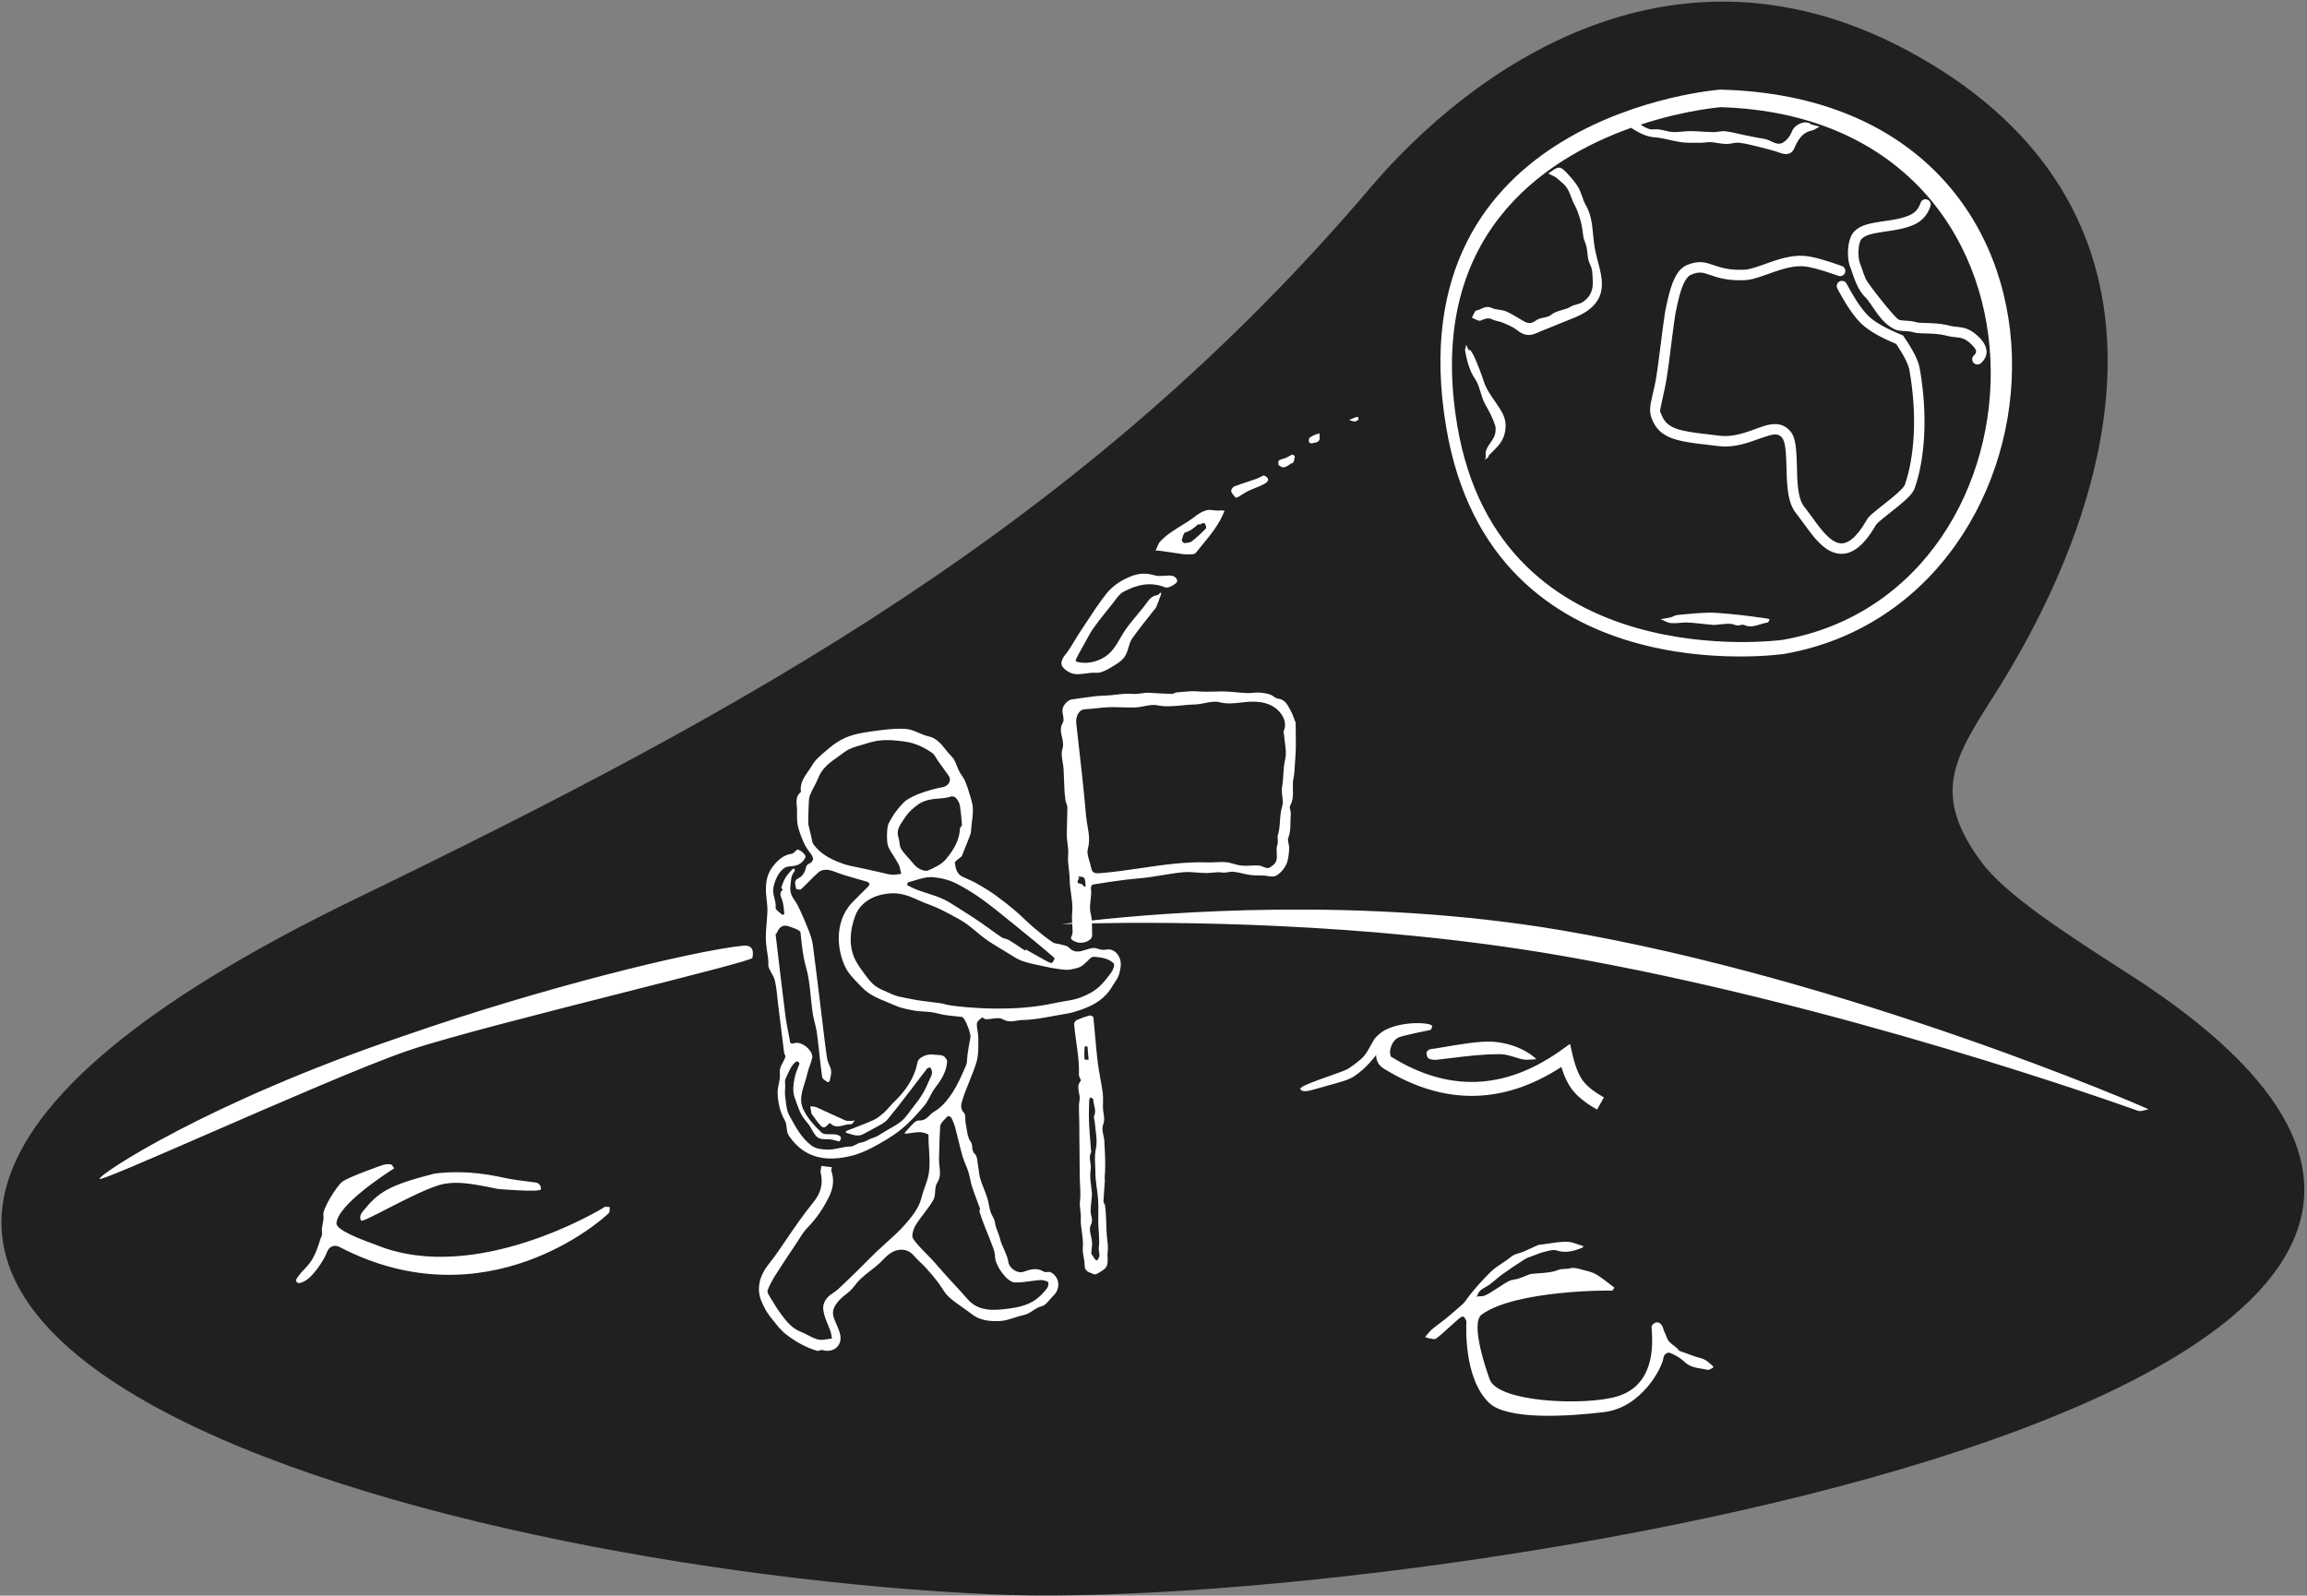
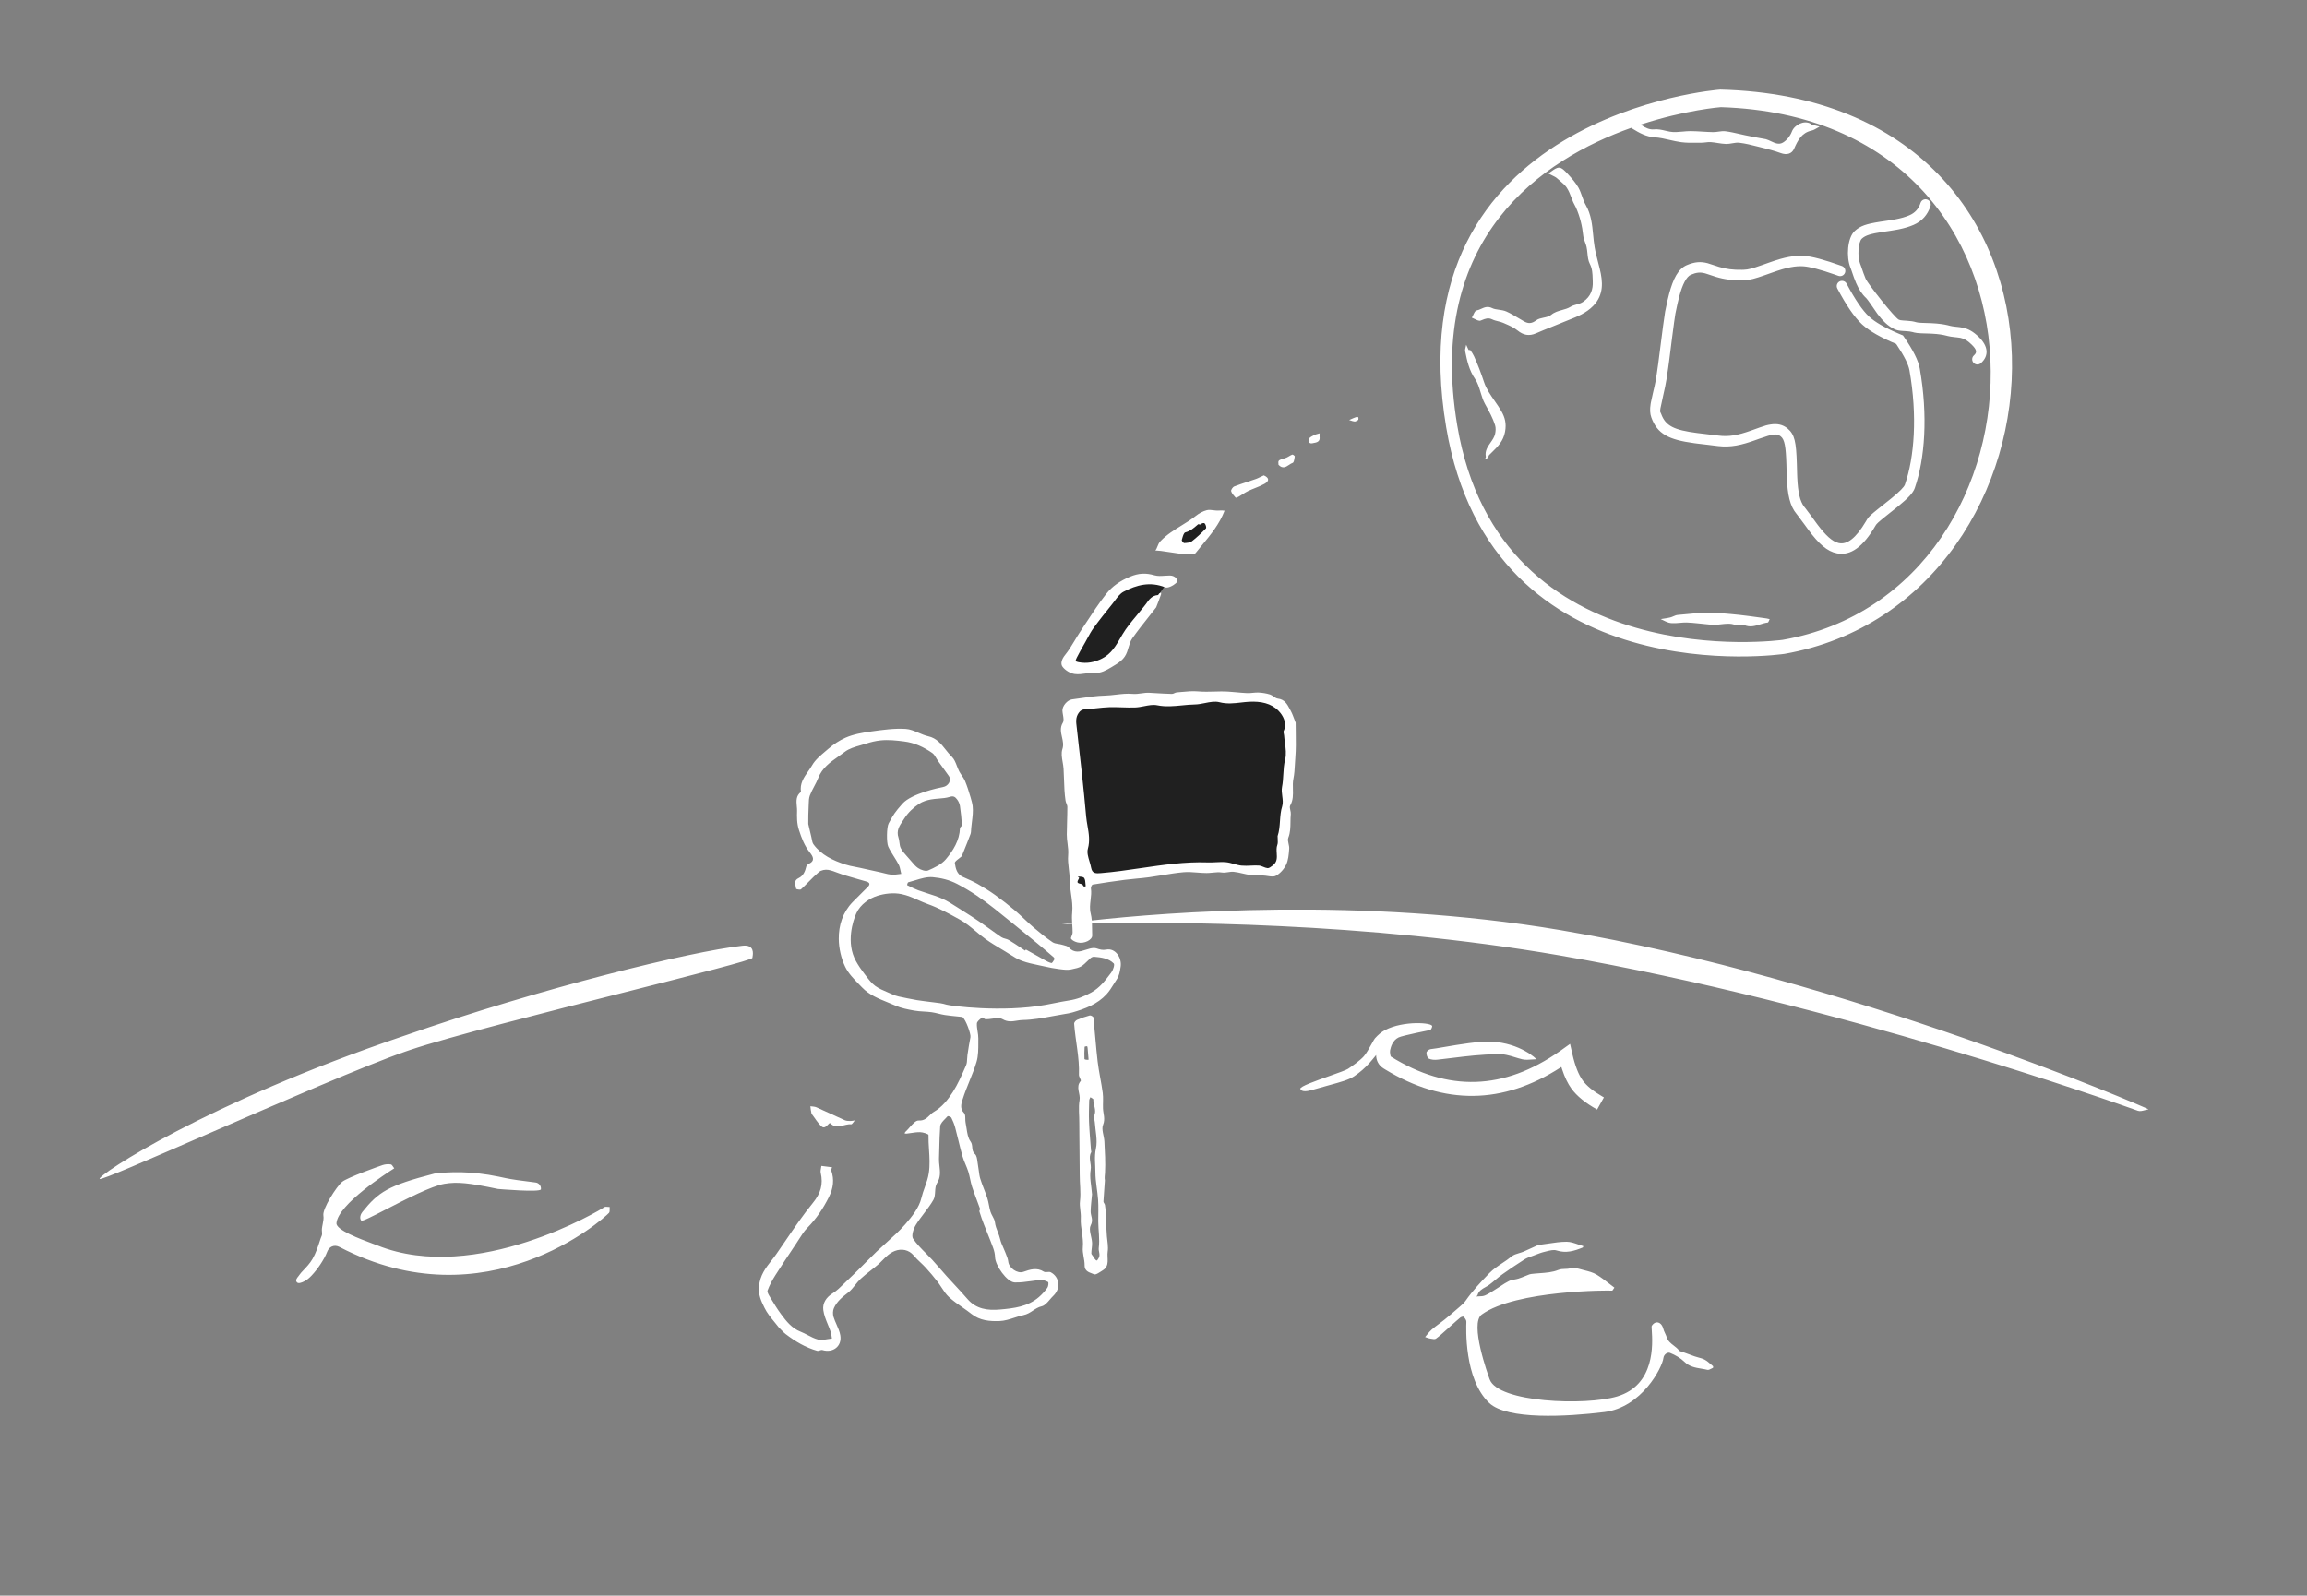
<svg xmlns="http://www.w3.org/2000/svg" width="662" height="458" viewBox="0 0 662 458" fill="none">
  <rect x="0" y="0" width="662" height="458" fill="#808080" stroke="none" />
-   <path d="M554.047 18.305C481.337 -25.685 420.67 21.591 393.348 53.742C310.483 151.25 213.379 203.99 101.987 258.015C-149.013 379.759 124.625 450.356 284.511 457.627C403.824 463.053 799.623 400.857 611.193 279.796H611.192C592.609 267.857 575.426 256.817 568.367 247.169C554.237 227.855 560.806 217.53 571.933 200.041C610.915 138.769 626.54 62.161 554.047 18.305Z" fill="#202020" />
-   <path fill-rule="evenodd" clip-rule="evenodd" d="M310.25 294.192L313.077 294.029L317.101 361.131L315.41 363.895L312.074 362.161L310.25 294.192Z" fill="#202020" />
-   <path d="M511.321 183.249C554.218 177.982 584.723 138.938 579.456 96.041C574.188 53.144 535.144 22.639 492.247 27.907C449.35 33.174 418.845 72.218 424.113 115.115C429.38 158.012 468.424 188.517 511.321 183.249Z" fill="#202020" />
  <path fill-rule="evenodd" clip-rule="evenodd" d="M307.75 206.231C307.75 206.231 307.03 201.796 312.309 200.881C317.583 199.967 361.544 199.626 361.544 199.626C361.544 199.626 371.037 199.824 370.784 210.495C370.526 221.167 367.861 246.014 367.861 246.014C367.861 246.014 369.03 250.064 362.122 249.799C355.214 249.534 334.463 246.775 313.458 252.723C313.458 252.723 309.973 253.572 311.922 268.596L309.939 268.477C309.939 268.477 305.725 210.762 307.75 206.231Z" fill="#202020" />
  <path fill-rule="evenodd" clip-rule="evenodd" d="M335.211 166.858C335.575 166.359 335.211 166.858 335.211 166.858C333.734 168.89 332.488 170.69 331.699 171.975C327.938 178.116 322.629 184.15 320.72 188.5C320.72 188.5 310.662 194.663 305.774 190.139C305.774 190.139 313.986 176.102 321.045 169.415C321.045 169.415 328.13 164.776 335.211 166.858ZM342.432 157.283L334.273 155.962C334.273 155.962 341.651 150.003 345.847 147.574L349.637 148.118C349.637 148.118 346.301 152.288 342.432 157.283C342.336 157.415 342.432 157.283 342.432 157.283Z" fill="#202020" />
-   <path fill-rule="evenodd" clip-rule="evenodd" d="M237.85 386.864C237.85 386.864 223.615 385.493 218.371 370.052C218.371 370.052 220.336 365.17 228.939 353.37C228.939 353.37 240.471 343.794 236.845 331.306C236.845 331.306 222.753 329.443 224.773 308.132L227.032 302.455C227.032 302.455 220.979 279.813 222.035 265.837C222.035 265.837 217.373 248.748 227.743 246.207C227.743 246.207 232.091 245.015 232.367 243.221C232.367 243.221 223.681 226.064 241.588 215.03C259.492 204.002 276.094 217.177 277.46 233.224C277.46 233.224 277.159 244.359 271.065 250.073C271.065 250.073 286.549 257.302 296.007 268.145C296.007 268.145 306.096 276.328 309.839 274.28C309.839 274.28 321.804 272.544 320.685 276.939C319.568 281.328 319.156 287.475 301.7 290.543C301.7 290.543 284.449 290.452 280.006 290.872L276.759 290.166C276.759 290.166 281.589 297.824 278.372 306.087C275.154 314.345 272.452 317.399 273.085 318.848L287.619 360.89C287.619 360.89 287.849 368.263 295.854 365.983C303.858 363.7 302.305 368.948 300.825 370.343C299.346 371.742 287.31 384.893 274.222 371.612C261.134 358.326 259.104 355.515 259.104 355.515L238.475 374.088C238.475 374.088 236.93 376.007 238.695 379.818C238.695 379.818 241.856 385.392 237.85 386.864Z" fill="#202020" />
  <path fill-rule="evenodd" clip-rule="evenodd" d="M414.987 122.621C399.867 32.742 493.43 25.718 493.633 25.723C606.715 28.515 597.58 172.658 512.055 187.685C511.996 187.695 428.035 200.179 414.987 122.621ZM418.165 122.122C409.058 67.986 442.737 45.704 468.075 36.689C468.175 36.771 468.302 36.856 468.448 36.946C470.414 38.151 472.349 39.245 474.813 39.413C476.259 39.511 477.686 39.837 479.114 40.164C480.216 40.416 481.319 40.668 482.432 40.816C483.905 41.012 485.41 40.995 486.911 40.979C487.344 40.974 487.777 40.969 488.209 40.969C488.607 40.97 489.007 40.923 489.407 40.877C489.91 40.818 490.412 40.759 490.91 40.795C491.567 40.842 492.221 40.945 492.875 41.048C493.685 41.176 494.494 41.303 495.306 41.324C495.883 41.338 496.468 41.237 497.05 41.136C497.746 41.016 498.439 40.896 499.112 40.976C500.88 41.186 502.626 41.628 504.365 42.069C504.611 42.131 504.856 42.193 505.102 42.255L505.493 42.353C507.335 42.815 509.188 43.279 510.966 43.932C512.673 44.56 514.152 44.214 514.83 42.668C515.862 40.315 516.979 38.103 519.846 37.48C520.401 37.36 520.918 37.053 521.434 36.748C521.669 36.608 521.904 36.469 522.142 36.348L521.834 36.268C521.08 36.074 520.326 35.879 519.575 35.676C519.561 35.673 519.559 35.637 519.557 35.597C519.555 35.552 519.552 35.502 519.531 35.491C517.647 34.44 514.907 35.826 514.166 37.805C513.711 39.023 512.7 40.3 511.587 40.943C510.448 41.599 509.359 41.092 508.208 40.556C507.732 40.334 507.246 40.108 506.742 39.957C504.617 39.596 502.694 39.217 500.778 38.822C500.175 38.697 499.575 38.559 498.975 38.421C497.696 38.127 496.418 37.833 495.121 37.676C494.472 37.597 493.805 37.69 493.136 37.783C492.614 37.856 492.09 37.93 491.57 37.922C490.546 37.906 489.522 37.843 488.498 37.78C487.362 37.71 486.225 37.641 485.089 37.635C484.336 37.631 483.574 37.703 482.814 37.775C481.58 37.892 480.351 38.009 479.176 37.797C478.746 37.72 478.327 37.621 477.909 37.523C476.815 37.265 475.732 37.011 474.505 37.143C473.419 37.261 472.063 36.67 471.128 35.986C471.008 35.898 470.893 35.824 470.783 35.764C483.656 31.547 493.755 30.76 493.819 30.762C596.148 33.978 591.812 169.557 511.561 183.657C511.505 183.667 430.407 194.897 418.165 122.122ZM219.27 375.158L219.385 375.395C220.094 376.858 221.156 378.151 222.25 379.482C222.677 380.002 223.108 380.527 223.525 381.07C223.779 381.313 224.012 381.553 224.237 381.785L224.238 381.786L224.24 381.788L224.242 381.79L224.243 381.791V381.792H224.244C224.651 382.213 225.032 382.606 225.462 382.933C228.203 385.019 231.133 386.781 234.476 387.722C234.7 387.786 234.968 387.699 235.234 387.613C235.502 387.526 235.77 387.44 235.991 387.506C239 388.417 241.635 386.451 241.134 383.319C240.962 382.242 240.507 381.214 240.05 380.18C239.731 379.459 239.411 378.735 239.185 377.992C238.951 377.22 238.967 376.193 239.291 375.469C240.14 373.572 241.699 372.288 243.354 371.022C244.135 370.425 244.765 369.636 245.397 368.843H245.398V368.842L245.399 368.841C245.891 368.224 246.385 367.605 246.953 367.073C247.856 366.231 248.832 365.468 249.808 364.705C250.522 364.147 251.236 363.589 251.922 362.999C252.394 362.591 252.83 362.149 253.265 361.707C254.29 360.666 255.314 359.626 256.807 359.051C258.696 358.327 260.808 358.693 262.191 360.366C262.784 361.083 263.462 361.727 264.142 362.372C264.657 362.861 265.172 363.351 265.651 363.873C266.812 365.136 267.921 366.454 268.972 367.81C269.394 368.353 269.775 368.936 270.156 369.519C270.816 370.529 271.474 371.537 272.338 372.324C273.516 373.396 274.832 374.315 276.149 375.235C277.044 375.86 277.94 376.486 278.794 377.16C281.199 379.058 284.027 379.286 286.847 379.182C288.294 379.124 289.71 378.665 291.092 378.216C291.959 377.935 292.813 377.658 293.654 377.487C294.765 377.262 295.604 376.71 296.428 376.167C297.196 375.662 297.95 375.165 298.899 374.95C299.786 374.749 300.523 373.885 301.26 373.022C301.59 372.636 301.919 372.25 302.262 371.923C304.426 369.86 304.101 366.565 301.514 365.186C301.25 365.046 300.888 365.077 300.53 365.108C300.158 365.14 299.788 365.172 299.535 365.012C297.519 363.737 295.606 364.377 293.654 365.058C291.927 365.658 289.529 363.96 289.332 362.154C289.253 361.418 288.965 360.7 288.682 359.993L288.681 359.991C288.608 359.809 288.536 359.627 288.467 359.446C288.297 358.997 288.099 358.556 287.901 358.115C287.546 357.324 287.192 356.536 287.006 355.71C286.844 354.985 286.578 354.299 286.313 353.613C285.964 352.713 285.615 351.812 285.498 350.821C285.428 350.227 285.126 349.666 284.821 349.1C284.597 348.685 284.371 348.266 284.235 347.828C284.038 347.196 283.911 346.544 283.783 345.892C283.65 345.214 283.517 344.536 283.307 343.881C283.024 342.998 282.687 342.132 282.351 341.266H282.35V341.265V341.264L282.349 341.263V341.262V341.261H282.348V341.26V341.259C281.967 340.28 281.587 339.303 281.285 338.301C281.061 337.557 280.964 336.777 280.868 335.994C280.805 335.486 280.742 334.977 280.644 334.477C280.587 334.183 280.546 333.862 280.505 333.538C280.39 332.625 280.271 331.685 279.749 331.223C279.108 330.657 279.05 329.993 278.992 329.316C278.943 328.753 278.894 328.18 278.506 327.648C277.763 326.629 277.554 325.213 277.346 323.808L277.345 323.807C277.268 323.282 277.19 322.758 277.085 322.256C277.012 321.909 277.006 321.51 276.999 321.117C276.989 320.448 276.979 319.798 276.64 319.459C275.395 318.221 275.848 316.784 276.183 315.721C276.202 315.659 276.221 315.599 276.239 315.54C276.784 313.783 277.478 312.072 278.173 310.361V310.36C278.917 308.527 279.661 306.693 280.22 304.804C280.741 303.046 280.738 301.113 280.735 299.215C280.735 298.834 280.734 298.455 280.738 298.08C280.744 297.402 280.636 296.721 280.527 296.042V296.041V296.04V296.039C280.406 295.28 280.285 294.523 280.324 293.772C280.352 293.241 281.012 292.706 281.571 292.253C281.655 292.185 281.737 292.118 281.814 292.054C281.871 292.007 282.024 292.111 282.208 292.237C282.422 292.382 282.679 292.557 282.875 292.558C283.434 292.561 284.035 292.481 284.631 292.402C285.793 292.248 286.939 292.096 287.736 292.56C289.165 293.392 290.53 293.171 291.833 292.96C292.372 292.873 292.9 292.787 293.417 292.779C296.319 292.732 299.213 292.194 302.107 291.656L302.108 291.655H302.109H302.11H302.111H302.112L302.113 291.654H302.114H302.115H302.116H302.117C303.251 291.443 304.385 291.232 305.519 291.051C306.27 290.932 307.026 290.808 307.754 290.597C311.377 289.547 314.904 288.238 317.521 285.38C318.33 284.498 318.972 283.463 319.613 282.429C319.882 281.995 320.151 281.562 320.432 281.141C321.179 280.019 321.364 278.822 321.573 277.454C321.961 274.924 320.056 272.042 317.433 272.564C316.355 272.779 315.577 272.528 314.652 272.216C314.099 272.029 313.394 272.112 312.8 272.253C312.389 272.351 311.979 272.483 311.57 272.614C309.91 273.147 308.269 273.673 306.671 271.933C306.337 271.57 305.748 271.423 305.182 271.282C305.016 271.241 304.852 271.2 304.697 271.154C304.376 271.059 304.033 271.003 303.691 270.947C303.081 270.848 302.475 270.749 302.013 270.433C300.114 269.136 298.315 267.678 296.564 266.181C295.67 265.416 294.812 264.608 293.954 263.8L293.953 263.799H293.952V263.798H293.951V263.797H293.95L293.949 263.796C293.062 262.961 292.175 262.125 291.248 261.338C289.419 259.784 287.52 258.303 285.57 256.904C283.969 255.755 282.284 254.71 280.569 253.738C279.321 253.032 278 252.451 276.684 251.872L276.308 251.706C274.565 250.937 274.221 249.248 273.998 247.723C273.946 247.365 274.537 246.914 275.129 246.462C275.402 246.254 275.674 246.046 275.885 245.847C275.934 245.8 275.986 245.745 276.01 245.684C276.221 245.159 276.433 244.635 276.644 244.111C277.269 242.565 277.894 241.019 278.474 239.456C278.625 239.051 278.648 238.596 278.671 238.144V238.143C278.679 237.976 278.688 237.81 278.703 237.646C278.755 237.069 278.827 236.489 278.899 235.909C279.087 234.39 279.276 232.869 279.11 231.389C279.028 230.661 278.759 229.696 278.511 228.859C278.041 227.272 277.556 225.68 276.918 224.157C276.69 223.61 276.349 223.112 276.008 222.612C275.749 222.232 275.488 221.851 275.276 221.447C275.017 220.953 274.807 220.412 274.598 219.872C274.209 218.866 273.821 217.867 273.117 217.191C272.477 216.577 271.918 215.871 271.357 215.164V215.163H271.356V215.162C270.051 213.516 268.74 211.861 266.387 211.335C265.439 211.122 264.515 210.729 263.597 210.339C262.37 209.817 261.152 209.299 259.897 209.221C256.656 209.021 253.346 209.482 250.103 209.935C247.549 210.293 244.903 210.729 242.58 211.764C240.906 212.51 239.254 213.585 237.724 214.906C237.446 215.147 237.162 215.387 236.876 215.628C235.413 216.861 233.918 218.122 233.049 219.645C232.714 220.232 232.315 220.804 231.912 221.381C230.695 223.123 229.446 224.912 229.839 227.313C228.365 228.41 228.511 229.966 228.646 231.409C228.688 231.86 228.729 232.301 228.719 232.712L228.718 232.76C228.677 234.47 228.634 236.302 229.262 238.238C230.032 240.61 230.834 242.726 232.358 244.657C233.26 245.799 234.041 247.035 232.045 247.977C231.766 248.109 231.438 248.404 231.373 248.68C231.044 250.089 230.524 251.393 229.157 252.048C227.901 252.65 228.112 253.556 228.318 254.444C228.371 254.672 228.424 254.898 228.452 255.118C228.466 255.235 229.609 255.478 229.852 255.255C230.592 254.573 231.301 253.855 232.009 253.137H232.01V253.136H232.011V253.135H232.012V253.134C232.984 252.15 233.955 251.166 235.007 250.277C235.642 249.74 236.852 249.527 237.704 249.684C238.628 249.853 239.519 250.195 240.411 250.538C240.954 250.746 241.498 250.955 242.05 251.125C243.473 251.564 244.905 251.971 246.338 252.378C247.087 252.59 247.836 252.803 248.583 253.02C249.559 253.304 249.792 253.804 249.011 254.581C248.607 254.983 248.201 255.385 247.795 255.786H247.794V255.787H247.793V255.788H247.792V255.789H247.791V255.79H247.79V255.791H247.789L247.788 255.792V255.793H247.787C246.738 256.83 245.689 257.866 244.662 258.925C241.809 261.866 240.651 265.604 240.686 269.495C240.71 272.184 241.363 275.065 242.52 277.485C243.434 279.397 245.023 281.021 246.572 282.603L246.575 282.606C246.852 282.889 247.127 283.17 247.397 283.452C249.413 285.554 252.048 286.623 254.668 287.687C255.417 287.991 256.166 288.294 256.898 288.621C258.592 289.378 260.493 289.738 262.338 290.071C263.245 290.235 264.17 290.291 265.097 290.346C265.838 290.39 266.578 290.434 267.311 290.534C267.98 290.625 268.639 290.786 269.299 290.948H269.3C269.914 291.098 270.528 291.249 271.151 291.342C272.273 291.511 273.403 291.623 274.533 291.735H274.534H274.535H274.536H274.537L274.538 291.736C275.099 291.791 275.661 291.847 276.221 291.909L276.223 291.91C276.224 291.911 276.225 291.911 276.226 291.912L276.228 291.914L276.229 291.916L276.23 291.918C276.234 291.924 276.237 291.933 276.24 291.944L276.242 291.953L276.244 291.962L276.246 291.977H276.247C276.255 292.019 276.265 292.067 276.288 292.081C277.09 292.572 278.657 296.812 278.477 297.691C278.151 299.287 277.906 300.901 277.661 302.513L277.612 302.841C277.559 303.189 277.543 303.551 277.526 303.912C277.497 304.562 277.468 305.208 277.225 305.764L277.171 305.888L276.994 306.294C275.928 308.735 274.852 311.2 273.43 313.43C272.016 315.649 270.308 317.785 267.963 319.146C267.505 319.412 267.128 319.782 266.749 320.154C265.969 320.92 265.176 321.699 263.629 321.62C262.798 321.577 261.911 322.585 261.027 323.589C260.637 324.032 260.248 324.474 259.865 324.825C259.771 324.909 259.708 325.027 259.644 325.146L259.628 325.176L259.606 325.216L259.589 325.246C259.578 325.265 259.568 325.283 259.556 325.301C259.618 325.311 259.68 325.326 259.741 325.341C259.87 325.373 259.999 325.405 260.123 325.39C260.549 325.343 260.975 325.278 261.402 325.214H261.403C262.279 325.082 263.153 324.95 264.024 324.969C264.87 324.986 266.442 325.498 266.436 325.765C266.407 327.163 266.496 328.552 266.585 329.945C266.728 332.178 266.872 334.419 266.528 336.715C266.311 338.16 265.834 339.493 265.359 340.818C265 341.822 264.641 342.822 264.399 343.864C263.761 346.607 261.7 349.199 259.758 351.417C258.096 353.318 256.205 355.017 254.314 356.715C253.37 357.563 252.426 358.411 251.51 359.284C250.423 360.325 249.363 361.393 248.304 362.462C247.687 363.084 247.071 363.705 246.449 364.321L246.263 364.505C245.311 365.444 244.358 366.385 243.376 367.296C242.977 367.665 242.587 368.05 242.197 368.436C241.176 369.444 240.153 370.454 238.964 371.194C237.054 372.379 235.994 374.069 236.25 376.022C236.437 377.45 237 378.826 237.565 380.206C237.847 380.895 238.129 381.585 238.365 382.283C238.506 382.7 238.567 383.145 238.628 383.59C238.655 383.794 238.683 383.998 238.719 384.199C238.306 384.237 237.885 384.308 237.464 384.379C236.514 384.539 235.564 384.7 234.712 384.478C233.69 384.214 232.734 383.714 231.774 383.212C231.102 382.86 230.428 382.507 229.728 382.234C227.21 381.251 225.645 379.25 224.132 377.214C223.049 375.755 222.104 374.189 221.165 372.632L221.037 372.42C221.004 372.365 220.969 372.308 220.933 372.25C220.562 371.643 220.088 370.867 220.26 370.397C220.826 368.86 221.637 367.389 222.518 365.996C224.265 363.232 226.083 360.512 227.901 357.792L228.529 356.853C228.789 356.463 229.041 356.065 229.293 355.666C230.023 354.51 230.756 353.351 231.695 352.399C234.266 349.794 236.224 346.856 237.854 343.592C239.122 341.047 239.443 338.606 238.527 335.95C238.469 335.782 238.558 335.564 238.647 335.345L238.648 335.343C238.666 335.3 238.684 335.256 238.7 335.213L238.707 335.195L238.72 335.16C238.724 335.149 238.728 335.137 238.732 335.126C238.742 335.098 238.751 335.07 238.758 335.042C238.261 334.98 237.764 334.916 237.267 334.852L237.245 334.849C236.914 334.807 236.583 334.764 236.252 334.722C236.065 334.699 235.879 334.675 235.693 334.652C235.67 334.859 235.629 335.072 235.588 335.284C235.499 335.745 235.41 336.207 235.506 336.626C236.261 339.902 235.507 342.513 233.289 345.232C230.446 348.719 227.902 352.454 225.36 356.187L225.358 356.189C224.512 357.43 223.667 358.671 222.811 359.902C222.356 360.557 221.868 361.182 221.381 361.804C219.714 363.938 218.066 366.047 217.802 369.269C217.599 371.727 218.419 373.411 219.27 375.158ZM302.617 287.925H302.615C301.789 288.09 300.959 288.256 300.123 288.408C287.508 290.704 272.652 288.71 271.579 288.364C270.408 287.986 269.16 287.844 267.913 287.703H267.912C267.417 287.646 266.922 287.59 266.431 287.519C266.007 287.458 265.582 287.406 265.156 287.355C264.49 287.274 263.824 287.193 263.165 287.075C261.39 286.758 259.621 286.405 257.86 286.021C257.229 285.883 256.605 285.656 256.016 285.387C255.586 285.19 255.146 285.004 254.707 284.818H254.706L254.705 284.817H254.704H254.703L254.702 284.816H254.701L254.7 284.815C253.472 284.295 252.241 283.774 251.183 283.015C250.131 282.261 249.303 281.17 248.492 280.101L248.49 280.099L248.315 279.868L248.192 279.707C248.143 279.644 248.095 279.58 248.046 279.517C247.157 278.369 246.326 277.146 245.625 275.886C242.679 270.588 244.772 264.216 245.724 262.135C246.928 259.502 249.565 257.813 251.8 257.119C253.717 256.524 256.296 256.125 258.771 256.653C260.475 257.016 262.002 257.695 263.521 258.371H263.522C264.424 258.772 265.324 259.172 266.257 259.504C269.39 260.62 272.268 262.212 275.121 263.791L275.457 263.976C277.104 264.887 278.573 266.111 280.045 267.338C280.949 268.092 281.855 268.847 282.804 269.531C284.276 270.591 285.838 271.526 287.399 272.461C287.768 272.682 288.137 272.903 288.505 273.126C288.891 273.36 289.274 273.604 289.658 273.849H289.659C290.82 274.59 291.985 275.333 293.249 275.794C294.852 276.38 296.542 276.731 298.229 277.083H298.23H298.231C298.772 277.196 299.313 277.308 299.851 277.429C301.154 277.72 302.468 277.986 303.792 278.144C303.939 278.162 304.087 278.181 304.236 278.2H304.237H304.238C305.275 278.331 306.346 278.466 307.329 278.263C310.192 277.672 310.313 277.554 312.497 275.427C312.613 275.313 312.736 275.194 312.865 275.068C313.129 274.811 313.594 274.591 313.943 274.621C315.987 274.792 318.095 275.044 319.591 276.545C319.915 276.871 319.425 278.415 318.909 279.095C318.813 279.222 318.717 279.349 318.622 279.476C317.087 281.511 315.586 283.502 313.162 284.864C311.058 286.046 309.025 286.823 306.706 287.174C305.334 287.382 303.979 287.652 302.618 287.924L302.617 287.925ZM232.943 240.866C232.905 240.66 232.867 240.454 232.819 240.257C232.601 239.375 232.397 238.489 232.192 237.604L232.191 237.602C232.107 237.237 232.023 236.873 231.937 236.509C231.934 234.612 231.953 233.125 232.036 231.642C232.051 231.376 232.058 231.106 232.065 230.835C232.087 229.964 232.109 229.083 232.399 228.308C232.729 227.425 233.175 226.585 233.622 225.745C234.05 224.939 234.478 224.133 234.804 223.288C235.915 220.411 238.253 218.768 240.559 217.149C241.178 216.714 241.795 216.281 242.384 215.826C243.649 214.851 245.316 214.376 246.962 213.908C247.491 213.757 248.017 213.607 248.527 213.442C249.872 213.006 251.278 212.666 252.682 212.521C254.927 212.289 257.151 212.54 259.413 212.821C262.49 213.202 265.077 214.444 267.512 216.128C268.011 216.474 268.346 217.052 268.683 217.632C268.847 217.915 269.011 218.199 269.195 218.456C269.576 218.988 269.961 219.516 270.346 220.045V220.046L270.347 220.047L270.348 220.048V220.049H270.349V220.05H270.35V220.051C270.994 220.936 271.639 221.821 272.263 222.721C273.134 223.978 272.143 225.634 270.6 225.907C269.52 226.098 261.566 227.765 258.975 230.666C256.766 233.139 256.267 234.046 255.463 235.509C255.324 235.761 255.176 236.031 255.008 236.328C254.414 237.379 254.352 241.878 254.885 243.01C255.35 244.001 255.937 244.935 256.524 245.869C256.992 246.615 257.461 247.361 257.869 248.138C258.161 248.694 258.294 249.334 258.426 249.973C258.486 250.263 258.546 250.553 258.62 250.835C258.335 250.862 258.05 250.901 257.764 250.939C257.115 251.026 256.466 251.114 255.828 251.064C255.119 251.008 254.419 250.828 253.719 250.648C253.407 250.568 253.094 250.488 252.781 250.419L251.545 250.146L250.692 249.957L248.73 249.525L246.709 249.079C246.273 248.983 245.833 248.898 245.394 248.814C244.425 248.627 243.456 248.44 242.527 248.131C239.027 246.966 235.7 245.447 233.435 242.353C233.142 241.952 233.042 241.407 232.943 240.866ZM280.299 344.439C280.607 345.261 280.916 346.082 281.208 346.908C281.255 347.044 281.183 347.221 281.11 347.397C281.077 347.479 281.043 347.561 281.021 347.639C281.486 349.158 281.886 350.272 282.317 351.374C282.623 352.155 282.935 352.935 283.247 353.714L283.248 353.716C283.845 355.206 284.443 356.698 284.995 358.204C285.302 359.042 285.513 359.962 285.536 360.848C285.598 363.233 288.946 368.013 291.161 368.1C292.667 368.159 294.182 367.951 295.7 367.742C296.64 367.612 297.582 367.483 298.523 367.417C299.262 367.363 300.103 367.61 300.745 367.982C300.947 368.099 300.844 369.208 300.547 369.624C299.852 370.597 299.028 371.511 298.124 372.294C294.923 375.072 290.934 375.524 286.948 375.876C283.424 376.187 280.125 375.775 277.602 372.841C276.418 371.464 275.181 370.13 273.944 368.797H273.943C273.179 367.974 272.415 367.15 271.663 366.316C271.033 365.616 270.416 364.904 269.8 364.193L269.799 364.192C269.044 363.322 268.289 362.451 267.51 361.602C266.923 360.962 266.307 360.343 265.69 359.725C264.363 358.393 263.037 357.062 262.009 355.531C261.473 354.734 262.108 352.73 262.78 351.626C263.497 350.45 264.336 349.347 265.174 348.245C266.132 346.986 267.089 345.729 267.861 344.365C268.232 343.707 268.286 342.861 268.339 342.02C268.394 341.136 268.45 340.258 268.874 339.612C269.954 337.971 269.768 336.313 269.585 334.685C269.506 333.982 269.428 333.284 269.452 332.595C269.488 331.595 269.512 330.591 269.536 329.586C269.586 327.481 269.637 325.371 269.795 323.281C269.853 322.514 270.576 321.783 271.271 321.079C271.503 320.844 271.732 320.612 271.933 320.383C272.023 320.28 272.854 320.545 272.992 320.816C273.454 321.727 273.841 322.696 274.105 323.685C274.421 324.866 274.711 326.055 275 327.243V327.244H275.001V327.245V327.246V327.247V327.248H275.002V327.249V327.25V327.251C275.38 328.803 275.758 330.355 276.195 331.888C276.423 332.686 276.746 333.457 277.07 334.228C277.354 334.905 277.638 335.582 277.858 336.279C278.077 336.974 278.229 337.691 278.381 338.407C278.539 339.154 278.698 339.902 278.932 340.625C279.349 341.908 279.824 343.174 280.299 344.439ZM266.339 249.843C265.597 250.165 264.258 249.696 263.466 249.171C262.764 248.704 262.198 248.031 261.632 247.358C261.389 247.068 261.145 246.778 260.89 246.504C260.661 246.237 260.434 245.984 260.216 245.741C259.507 244.95 258.879 244.25 258.476 243.438C258.231 242.945 258.161 242.371 258.089 241.793V241.792C258.032 241.33 257.975 240.865 257.828 240.436C257.146 238.449 258.091 237.04 259.067 235.585V235.584C259.21 235.371 259.354 235.157 259.493 234.941C260.615 233.191 262.089 231.814 263.768 230.7C264.73 230.061 265.946 229.694 267.099 229.476C267.841 229.335 268.604 229.275 269.366 229.216C270.465 229.129 271.56 229.043 272.582 228.715C273.723 228.348 274.159 228.857 274.622 229.432C275.053 229.968 275.368 230.695 275.472 231.377C275.746 233.181 275.908 235.005 276.035 236.826C276.045 236.969 275.905 237.118 275.762 237.27C275.622 237.419 275.479 237.571 275.473 237.723C275.336 241.256 273.533 244.125 271.409 246.644C270.171 248.111 268.166 249.051 266.339 249.843ZM294.24 272.729C294.206 272.775 294.173 272.822 294.145 272.857C293.974 272.742 293.806 272.629 293.64 272.518L293.178 272.206L293.171 272.202C291.87 271.324 290.694 270.53 289.475 269.808C289.167 269.626 288.808 269.526 288.449 269.426C288.058 269.318 287.669 269.21 287.349 268.996C286.267 268.271 285.213 267.505 284.158 266.74C283.265 266.092 282.372 265.443 281.462 264.82C279.601 263.543 277.7 262.321 275.786 261.124C275.385 260.873 274.987 260.617 274.588 260.36L274.586 260.359C273.226 259.482 271.862 258.604 270.4 257.954C269.014 257.338 267.562 256.874 266.109 256.409H266.108C265.229 256.128 264.351 255.847 263.486 255.532C262.528 255.183 261.611 254.719 260.698 254.258C260.561 254.188 260.424 254.119 260.286 254.05C260.264 254.039 260.453 253.285 260.634 253.24C261.286 253.079 261.944 252.877 262.602 252.676H262.603C264.3 252.156 266.005 251.634 267.649 251.779C269.973 251.983 272.363 252.518 274.69 253.731C278.528 255.732 281.996 258.135 285.337 260.793C289.011 263.714 292.645 266.686 296.279 269.657L297.607 270.742C299.216 272.057 300.789 273.416 302.36 274.776C302.503 274.9 302.634 275.246 302.563 275.368C302.328 275.772 301.921 276.47 301.718 276.426C301.049 276.279 300.416 275.927 299.8 275.586L299.689 275.524C298.762 275.011 297.84 274.489 296.918 273.967C296.077 273.491 295.236 273.015 294.391 272.546C294.379 272.539 294.31 272.634 294.24 272.729ZM616.52 318.407C616.201 318.459 615.869 318.548 615.536 318.638C614.803 318.834 614.07 319.031 613.48 318.827C613.449 318.817 613.374 318.79 613.254 318.747L613.144 318.708C607.211 316.591 527.253 288.055 447.564 274.242C391.572 264.536 334.545 264.592 313.338 265.027C313.361 265.594 313.366 266.165 313.37 266.735V266.737V266.739C313.375 267.324 313.38 267.908 313.405 268.487C313.459 269.782 311.136 270.959 309.248 270.513C308.556 270.349 307.748 270.004 307.359 269.473C307.236 269.306 307.372 268.981 307.522 268.622C307.647 268.322 307.783 267.997 307.784 267.723C307.787 266.98 307.739 266.233 307.692 265.487L307.672 265.172C306.102 265.222 305.128 265.261 304.817 265.274H304.81L304.722 265.278C304.683 265.279 305.702 265.125 307.654 264.874C307.598 263.916 307.564 262.961 307.662 262.018C307.853 260.169 307.596 258.367 307.34 256.573C307.15 255.243 306.961 253.918 306.957 252.582C306.953 251.544 306.831 250.513 306.709 249.489C306.548 248.132 306.389 246.787 306.509 245.454C306.612 244.304 306.469 243.203 306.328 242.109V242.108C306.218 241.254 306.108 240.405 306.116 239.541C306.127 238.34 306.161 237.14 306.195 235.94V235.939C306.235 234.502 306.276 233.065 306.277 231.628C306.277 231.292 306.145 230.959 306.012 230.624C305.907 230.358 305.801 230.09 305.759 229.817C305.453 227.802 305.387 225.765 305.32 223.731C305.286 222.692 305.252 221.653 305.187 220.619C305.147 220.004 305.037 219.372 304.928 218.74C304.702 217.444 304.477 216.148 304.86 214.999C305.248 213.839 304.993 212.711 304.74 211.587C304.43 210.216 304.123 208.852 304.98 207.442C305.319 206.886 305.171 206.035 305.022 205.181V205.18V205.179V205.178V205.177H305.021V205.176V205.175V205.174C304.951 204.77 304.88 204.365 304.861 203.99C304.796 202.664 306.274 200.914 307.614 200.745C308.522 200.631 309.429 200.498 310.336 200.365C312.553 200.041 314.772 199.716 316.996 199.662C318.073 199.636 319.149 199.512 320.219 199.389C321.809 199.206 323.387 199.024 324.94 199.166C325.845 199.249 326.696 199.131 327.535 199.015C328.287 198.911 329.03 198.808 329.796 198.851L330.159 198.872L330.461 198.889L331.113 198.927C332.834 199.028 334.556 199.129 336.279 199.176C336.52 199.183 336.762 199.071 337.005 198.959C337.225 198.857 337.446 198.755 337.671 198.738C338.161 198.701 338.652 198.655 339.144 198.608C340.682 198.464 342.224 198.319 343.74 198.45C345.376 198.592 346.991 198.548 348.609 198.503L348.611 198.502C349.191 198.486 349.77 198.47 350.352 198.463C351.862 198.443 353.373 198.581 354.886 198.718C355.869 198.807 356.853 198.897 357.838 198.943C358.386 198.969 358.939 198.915 359.491 198.861C360.052 198.806 360.613 198.752 361.17 198.78C362.271 198.837 363.394 199.016 364.445 199.343C364.805 199.455 365.138 199.688 365.467 199.919C365.867 200.199 366.261 200.475 366.688 200.523C368.629 200.744 369.369 202.129 370.109 203.512C370.174 203.634 370.239 203.757 370.306 203.878C370.786 204.759 371.14 205.708 371.532 206.759L371.644 207.057L371.687 207.172L371.733 207.294L371.793 207.454C371.796 208.39 371.809 209.313 371.823 210.224V210.225V210.226C371.859 212.685 371.894 215.065 371.702 217.426C371.652 218.043 371.618 218.666 371.584 219.289V219.29C371.506 220.726 371.428 222.162 371.151 223.519C370.951 224.504 370.979 225.508 371.007 226.512V226.513C371.051 228.107 371.095 229.699 370.225 231.206C370.03 231.543 370.142 232.035 370.259 232.548C370.347 232.935 370.437 233.334 370.401 233.688C370.324 234.43 370.316 235.177 370.307 235.923C370.29 237.444 370.273 238.968 369.681 240.469C369.485 240.964 369.621 241.574 369.761 242.199C369.867 242.677 369.976 243.164 369.94 243.616L369.923 243.837C369.807 245.319 369.684 246.887 369.069 248.181C368.464 249.455 367.339 250.724 366.112 251.379C365.49 251.712 364.621 251.578 363.75 251.444C363.347 251.382 362.944 251.32 362.564 251.304C362.136 251.286 361.706 251.281 361.277 251.276C360.424 251.267 359.572 251.257 358.734 251.142C358.001 251.041 357.276 250.875 356.551 250.708C355.706 250.514 354.862 250.32 354.006 250.23C353.484 250.175 352.944 250.259 352.406 250.342C351.826 250.432 351.248 250.522 350.694 250.438C349.752 250.294 348.84 250.385 347.932 250.475C347.373 250.531 346.815 250.587 346.253 250.587C345.346 250.588 344.435 250.516 343.525 250.444C342.219 250.341 340.915 250.239 339.627 250.351C337.578 250.53 335.543 250.868 333.507 251.206C332.246 251.416 330.985 251.625 329.719 251.797C328.513 251.961 327.301 252.075 326.088 252.188C324.984 252.292 323.88 252.396 322.781 252.537C319.698 252.933 316.622 253.388 313.556 253.898C313.319 253.938 312.985 254.639 313.038 254.979C313.21 256.086 313.08 257.18 312.95 258.28C312.795 259.577 312.64 260.882 312.98 262.226C313.143 262.87 313.236 263.532 313.29 264.204C334.275 261.877 390.708 257.321 447.738 266.97C530.681 281.005 616.137 318.048 616.52 318.407ZM367.294 235.654C367.191 237.12 367.088 238.578 366.615 239.985C366.62 240.29 366.633 240.569 366.645 240.827V240.829V240.83C366.677 241.524 366.703 242.064 366.53 242.531C366.26 243.257 366.311 244.055 366.362 244.851C366.446 246.15 366.528 247.444 365.216 248.413C365.159 248.455 365.101 248.499 365.042 248.544C364.624 248.859 364.143 249.223 363.733 249.184C363.316 249.144 362.909 248.977 362.503 248.811C362.078 248.637 361.653 248.463 361.218 248.436C360.451 248.387 359.678 248.422 358.905 248.457C358.018 248.497 357.132 248.536 356.258 248.451C355.513 248.378 354.78 248.172 354.048 247.966C353.303 247.756 352.558 247.547 351.8 247.477C350.833 247.389 349.856 247.437 348.878 247.486C348.116 247.523 347.354 247.56 346.597 247.534C340.104 247.306 333.729 248.242 327.355 249.179C323.534 249.741 319.714 250.302 315.868 250.613C314.537 250.721 313.415 250.785 313.11 249.104C313.001 248.5 312.814 247.877 312.627 247.255C312.242 245.975 311.86 244.702 312.164 243.617C312.805 241.329 312.433 239.192 312.063 237.065C311.908 236.171 311.753 235.28 311.673 234.38C310.924 225.9 309.961 217.438 308.99 208.98C308.983 208.918 308.976 208.857 308.969 208.796L308.947 208.612V208.611L308.946 208.61C308.78 207.227 308.625 205.945 309.502 204.668C310.007 203.934 310.494 203.623 311.408 203.577C312.482 203.523 313.554 203.407 314.625 203.291C315.839 203.159 317.053 203.027 318.27 202.986C319.491 202.945 320.714 202.986 321.938 203.027C323.225 203.07 324.513 203.113 325.796 203.06C326.62 203.027 327.459 202.863 328.292 202.701H328.293V202.7H328.294H328.295H328.296H328.297C329.593 202.447 330.876 202.197 332.072 202.439C334.492 202.927 336.846 202.695 339.195 202.464C340.413 202.344 341.629 202.224 342.853 202.205C343.803 202.19 344.78 201.994 345.749 201.8C347.206 201.508 348.643 201.22 349.936 201.558C352.065 202.114 354.094 201.88 356.094 201.649C356.887 201.558 357.676 201.467 358.464 201.426C361.787 201.254 364.765 201.842 366.887 204.031C368.12 205.302 369.427 207.496 368.359 209.839C368.266 210.044 368.33 210.317 368.396 210.595C368.433 210.752 368.47 210.91 368.48 211.058C368.527 211.762 368.623 212.48 368.719 213.197C368.939 214.844 369.16 216.491 368.781 217.986C368.417 219.421 368.335 220.859 368.254 222.292V222.293C368.186 223.496 368.117 224.695 367.883 225.887C367.719 226.72 367.835 227.62 367.951 228.514C368.081 229.524 368.211 230.526 367.933 231.411C367.495 232.807 367.394 234.234 367.294 235.654ZM309.426 251.752C309.365 251.703 309.303 251.655 309.256 251.614C310.026 251.597 310.905 251.647 311.14 252.062C311.397 252.514 311.438 253.089 311.479 253.663C311.496 253.907 311.513 254.151 311.547 254.386C311.49 254.393 311.426 254.41 311.362 254.426C311.222 254.461 311.082 254.497 311.011 254.442C310.912 254.365 310.833 254.24 310.757 254.119C310.659 253.963 310.566 253.815 310.439 253.787C308.959 253.453 308.91 253.366 309.679 251.985C309.692 251.961 309.559 251.856 309.427 251.752H309.426ZM484.852 388.795L484.853 388.796L484.859 388.798C485.028 388.86 485.196 388.922 485.364 388.984C485.494 389.032 485.624 389.079 485.754 389.126C485.93 389.19 486.105 389.253 486.281 389.316C486.638 389.443 487.008 389.542 487.377 389.641C487.986 389.804 488.592 389.966 489.133 390.254C489.804 390.608 490.393 391.123 490.979 391.635C491.163 391.797 491.347 391.958 491.533 392.113C491.619 392.187 491.613 392.573 491.555 392.599C491.414 392.662 491.266 392.74 491.117 392.82C490.708 393.038 490.286 393.263 489.943 393.182C489.377 393.044 488.801 392.948 488.224 392.851C486.51 392.566 484.796 392.28 483.376 390.903C482.224 389.783 480.713 388.922 479.216 388.322C478.542 388.054 477.449 388.704 477.32 389.793C476.99 392.537 471.099 403.988 460.338 405.309C449.576 406.63 432.508 407.592 427.339 402.7C420.076 395.826 420.719 380.918 420.78 379.483L420.784 379.404C420.8 378.917 420.377 378.357 420.025 377.947C419.917 377.822 419.285 377.98 419.035 378.184C418.27 378.814 417.531 379.476 416.792 380.138C416.493 380.407 416.193 380.676 415.891 380.943C415.55 381.243 415.212 381.55 414.874 381.856C413.957 382.688 413.039 383.521 412.042 384.242C411.737 384.464 411.175 384.353 410.651 384.25C410.495 384.219 410.342 384.189 410.2 384.169C409.904 384.123 409.617 384.016 409.33 383.909L409.268 383.886L409.214 383.866L409.173 383.851C409.148 383.842 409.124 383.833 409.099 383.825C409.065 383.813 409.031 383.801 408.997 383.789C408.977 383.782 408.958 383.776 408.938 383.77C409.134 383.545 409.323 383.313 409.512 383.08L409.513 383.079C409.932 382.562 410.352 382.045 410.847 381.616C411.516 381.038 412.228 380.508 412.94 379.978V379.977H412.941V379.976H412.942L412.943 379.975L412.944 379.974H412.945V379.973H412.946L412.947 379.972H412.948V379.971C413.465 379.586 413.982 379.2 414.484 378.796C415.786 377.744 417.063 376.657 418.321 375.552C418.474 375.418 418.63 375.284 418.787 375.15C419.432 374.6 420.085 374.043 420.558 373.366C422.567 370.488 424.915 367.969 427.361 365.45C428.499 364.281 429.797 363.416 431.088 362.555H431.089V362.554H431.09L431.091 362.553L431.092 362.552H431.093V362.551H431.094V362.55H431.095C431.998 361.948 432.898 361.348 433.738 360.647C434.33 360.155 435.125 359.919 435.924 359.68H435.925H435.926H435.927V359.679H435.928H435.929C436.367 359.548 436.807 359.417 437.215 359.244C438.006 358.906 438.786 358.544 439.566 358.182C440.146 357.914 440.725 357.646 441.308 357.387C441.474 357.315 441.666 357.298 441.855 357.281C441.918 357.275 441.98 357.27 442.041 357.262C442.789 357.171 443.538 357.058 444.287 356.946V356.945C446.046 356.681 447.803 356.417 449.56 356.42C450.661 356.423 451.76 356.807 452.861 357.191C453.355 357.364 453.849 357.537 454.344 357.675C454.324 357.72 454.308 357.774 454.292 357.828C454.261 357.935 454.23 358.042 454.167 358.07C451.756 359.073 449.37 359.786 446.667 358.914C445.833 358.644 444.793 358.908 443.821 359.154H443.819C443.625 359.203 443.434 359.252 443.248 359.295C442.34 359.507 441.459 359.846 440.583 360.184H440.582L440.349 360.274C440.23 360.32 440.111 360.365 439.992 360.41C439.81 360.478 439.626 360.544 439.441 360.61L439.44 360.611C438.759 360.853 438.073 361.098 437.477 361.477C435.324 362.841 433.201 364.267 431.124 365.753C430.436 366.245 429.787 366.79 429.138 367.335C428.549 367.83 427.96 368.324 427.343 368.779C427.003 369.029 426.628 369.238 426.254 369.446H426.253C425.283 369.986 424.316 370.524 423.967 371.786C423.939 371.882 423.83 371.958 423.722 372.032L423.721 372.033C423.697 372.05 423.673 372.066 423.649 372.083C423.627 372.099 423.606 372.116 423.586 372.132C423.847 372.107 424.116 372.101 424.384 372.094C424.987 372.078 425.588 372.063 426.108 371.842C426.985 371.473 427.798 370.95 428.611 370.427L428.78 370.318C428.849 370.274 428.917 370.23 428.986 370.186C429.139 370.089 429.292 369.992 429.446 369.898C429.85 369.649 430.247 369.385 430.644 369.122C431.415 368.61 432.186 368.099 433.008 367.699C433.496 367.461 434.044 367.36 434.596 367.257C434.99 367.184 435.385 367.111 435.761 366.988C436.461 366.761 437.147 366.482 437.833 366.202C438.179 366.061 438.525 365.92 438.873 365.786C439.041 365.723 439.227 365.689 439.408 365.667C440.175 365.571 440.957 365.515 441.738 365.459C443.609 365.324 445.478 365.189 447.138 364.521C447.809 364.253 448.438 364.236 449.055 364.22C449.559 364.207 450.056 364.194 450.561 364.043C451.531 363.756 452.711 364.082 453.837 364.392C454.033 364.446 454.227 364.5 454.418 364.55C454.484 364.567 454.549 364.583 454.614 364.6C455.842 364.903 457.135 365.232 458.196 365.883C459.441 366.652 460.605 367.553 461.768 368.453L461.769 368.454C462.26 368.834 462.752 369.215 463.25 369.585C463.177 369.683 463.097 369.811 463.016 369.939C462.843 370.215 462.67 370.49 462.575 370.464C462.122 370.344 434.934 370.263 425.184 377.313C421.647 379.871 427.003 394.632 427.451 395.868L427.468 395.914C429.884 402.594 454.88 403.547 464.012 400.831C475.006 397.561 474.227 385.655 473.975 381.793C473.931 381.116 473.903 380.686 473.957 380.594C474.464 379.743 475.371 379.209 476.313 379.824C476.761 380.115 477.114 380.745 477.248 381.282C477.374 381.792 477.596 382.264 477.81 382.723C477.981 383.088 478.148 383.445 478.26 383.804C478.611 384.94 479.442 385.577 480.282 386.22C480.87 386.671 481.462 387.124 481.894 387.754C482.945 388.092 483.911 388.448 484.852 388.795ZM174.401 346.418C174.006 346.379 173.612 346.34 173.374 346.514C172.542 347.122 136.652 368.777 108.351 357.496C108.004 357.357 107.508 357.174 106.913 356.953C103.383 355.645 96.389 353.052 96.546 351.078C96.975 345.7 111.097 336.649 112.933 335.472C113.052 335.396 113.119 335.353 113.128 335.346C113.027 335.223 112.931 335.074 112.835 334.925C112.622 334.595 112.409 334.265 112.148 334.222C111.396 334.096 110.547 334.172 109.815 334.406C108.961 334.68 99.705 337.969 98.168 339.231C96.552 340.558 92.473 346.992 92.792 348.866C92.929 349.667 92.761 350.518 92.592 351.374C92.504 351.822 92.415 352.272 92.37 352.716C92.343 352.976 92.366 353.254 92.388 353.528C92.423 353.964 92.458 354.393 92.296 354.735C92.119 355.109 91.928 355.697 91.697 356.409H91.696C91.242 357.809 90.631 359.69 89.662 361.369C88.935 362.629 87.873 363.743 87.066 364.59C86.583 365.096 86.192 365.506 86.017 365.796C85.912 365.969 85.767 366.148 85.619 366.331C85.211 366.837 84.778 367.373 85.085 367.911C85.501 368.64 86.588 368.124 87.173 367.847L87.185 367.841C88.037 367.441 88.811 366.77 89.46 366.069C90.37 365.086 91.21 364.02 91.941 362.9C92.69 361.749 93.411 360.544 93.891 359.271C94.42 357.86 95.883 357.122 97.384 357.904C139.608 379.898 173.216 349.865 174.744 348.131C174.954 347.893 174.943 347.463 174.933 347.03C174.928 346.831 174.923 346.632 174.939 346.451C174.77 346.455 174.585 346.437 174.401 346.418ZM331.766 174.324C331.093 175.188 330.421 176.037 329.754 176.879V176.88C328.077 178.998 326.433 181.074 324.905 183.232C324.367 183.991 324.089 184.935 323.812 185.878C323.692 186.285 323.572 186.692 323.432 187.083C322.675 189.191 321.29 190.117 318.831 191.563C317.409 192.399 315.913 193.214 314.491 193.113C313.492 193.041 312.515 193.176 311.552 193.309C310.484 193.457 309.434 193.602 308.391 193.461C307.122 193.289 305.645 192.398 304.889 191.368C304.235 190.476 304.683 189.159 305.627 187.998C306.668 186.718 307.525 185.29 308.383 183.86L308.384 183.859C308.879 183.033 309.375 182.206 309.908 181.407C310.476 180.554 311.038 179.695 311.601 178.836L311.604 178.83C313.467 175.986 315.33 173.139 317.423 170.475C319.153 168.272 321.449 166.708 324.239 165.54C326.776 164.478 328.807 164.414 331.281 165.131C332.203 165.398 333.221 165.327 334.242 165.256C334.74 165.221 335.238 165.187 335.726 165.191C337.283 165.205 338.368 166.538 337.468 167.361C336.672 168.09 335.12 168.901 334.341 168.586C330.067 166.859 326.143 167.873 322.407 169.844C321.412 170.369 320.658 171.384 319.918 172.38C319.682 172.698 319.447 173.015 319.206 173.312C317.358 175.597 315.518 177.893 313.79 180.269C313.121 181.188 312.576 182.199 312.031 183.208C311.829 183.582 311.628 183.956 311.42 184.324C311.282 184.569 311.143 184.814 311.005 185.059C310.305 186.295 309.605 187.531 308.967 188.799C308.493 189.741 308.589 189.897 309.533 190.075C311.889 190.519 314.085 190.106 316.239 189.009C318.868 187.67 320.194 185.376 321.571 182.994L321.574 182.989C321.741 182.699 321.909 182.409 322.08 182.119C323.207 180.208 324.646 178.482 326.086 176.755C326.714 176.002 327.342 175.249 327.943 174.481C328.049 174.347 328.158 174.215 328.267 174.083C328.462 173.848 328.657 173.614 328.83 173.364C329.69 172.121 330.564 170.919 332.272 170.802C332.35 170.796 332.415 170.69 332.485 170.576C332.538 170.489 332.594 170.398 332.661 170.342C332.76 170.26 332.885 170.208 333.01 170.157H333.011L333.041 170.144L333.078 170.129L333.107 170.116L333.12 170.11C333.138 170.103 333.155 170.095 333.173 170.087C333.171 170.145 333.174 170.205 333.178 170.264C333.184 170.394 333.191 170.524 333.151 170.637C332.731 171.832 332.29 173.019 331.766 174.324ZM344.901 156.516C347.399 153.497 349.914 150.457 351.395 146.586C350.911 146.488 350.438 146.51 349.969 146.532C349.748 146.542 349.528 146.553 349.308 146.55C348.94 146.547 348.565 146.5 348.191 146.453C347.537 146.371 346.888 146.29 346.293 146.442C345.192 146.723 344.093 147.323 343.196 148.038C341.88 149.088 340.45 149.969 339.018 150.852C336.906 152.155 334.787 153.462 333.016 155.317C332.53 155.827 332.324 156.355 332.129 156.858C331.971 157.263 331.82 157.653 331.534 158.004C331.698 158.016 331.864 158.026 332.029 158.035H332.03H332.031C332.398 158.056 332.765 158.077 333.128 158.128C333.993 158.248 334.857 158.377 335.721 158.507C336.456 158.617 337.191 158.727 337.927 158.831C338.125 158.859 338.323 158.891 338.522 158.922C339.157 159.023 339.794 159.124 340.428 159.115C340.599 159.112 340.785 159.115 340.977 159.118C341.813 159.13 342.765 159.145 343.1 158.723C343.689 157.981 344.295 157.249 344.901 156.516ZM344.172 150.523C344.244 150.543 344.317 150.564 344.38 150.574C344.799 150.175 345.459 150.003 345.692 150.244C346 150.564 346.244 151.465 346.049 151.667C344.788 152.978 343.461 154.247 342.022 155.356C341.471 155.781 340.573 155.837 339.823 155.878C339.59 155.891 339.057 155.229 339.119 155.006C339.133 154.956 339.148 154.904 339.162 154.85L339.198 154.719C339.411 153.937 339.687 152.925 340.137 152.81C341.535 152.452 342.504 151.61 343.5 150.746L343.503 150.744C343.599 150.66 343.696 150.576 343.793 150.492C343.861 150.434 344.017 150.478 344.172 150.523ZM416.498 303.685H416.497C415.16 303.849 413.823 304.013 412.486 304.161C411.663 304.253 410.706 304.2 409.992 303.85C409.566 303.644 409.296 302.704 409.338 302.123C409.367 301.753 410.068 301.181 410.513 301.135C411.37 301.047 412.804 300.802 414.531 300.506C418.639 299.804 424.404 298.818 427.996 298.989C436.243 299.382 441.062 304.024 440.817 304.032C440.439 304.045 440.057 304.075 439.674 304.105C438.701 304.182 437.725 304.259 436.816 304.05C436.118 303.889 435.431 303.676 434.741 303.463C433.12 302.963 431.484 302.458 429.651 302.6C425.186 302.618 420.835 303.152 416.498 303.685ZM362.813 138.896C364.302 138.081 364.25 137.149 362.658 136.447C362.249 136.616 361.89 136.794 361.552 136.963C361.161 137.157 360.798 137.338 360.418 137.472C359.596 137.764 358.767 138.037 357.939 138.31H357.938C356.68 138.724 355.422 139.138 354.189 139.619C353.75 139.789 353.185 140.622 353.285 140.98C353.46 141.606 353.962 142.156 354.434 142.672C354.484 142.727 354.533 142.781 354.582 142.835C354.669 142.931 355.192 142.705 355.467 142.547C355.814 142.347 356.153 142.13 356.491 141.913C357.038 141.562 357.585 141.211 358.166 140.933C358.813 140.624 359.481 140.356 360.149 140.089C361.056 139.725 361.962 139.362 362.813 138.896ZM366.873 133.428C366.736 132.115 366.743 132.113 368.593 131.559L368.785 131.502C369.177 131.384 369.538 131.171 369.901 130.958C370.2 130.782 370.499 130.605 370.817 130.481C370.978 130.418 371.562 130.86 371.538 131.001C371.531 131.046 371.523 131.093 371.516 131.142L371.495 131.281C371.398 131.922 371.275 132.735 370.95 132.846C370.589 132.969 370.243 133.201 369.894 133.435C368.997 134.037 368.087 134.648 366.873 133.428ZM377.206 127.097C377.358 127.061 377.509 127.025 377.654 126.997C378.768 126.651 378.711 125.936 378.657 125.244C378.633 124.938 378.609 124.637 378.687 124.374C378.522 124.425 378.355 124.469 378.187 124.514C377.81 124.614 377.432 124.714 377.096 124.891C377.058 124.911 377.018 124.931 376.978 124.952L376.87 125.008C376.335 125.281 375.678 125.617 375.616 126.004C375.369 127.535 376.299 127.314 377.206 127.097ZM389.559 120.639L389.558 120.64C389.236 120.837 388.959 121.007 388.698 120.985C388.328 120.953 387.965 120.83 387.602 120.707V120.706C387.448 120.654 387.294 120.602 387.14 120.557C387.207 120.529 387.273 120.5 387.339 120.47C387.464 120.415 387.589 120.359 387.713 120.303H387.714V120.302H387.715C388.154 120.104 388.592 119.906 389.047 119.755C389.716 119.533 389.9 119.708 389.781 120.505C389.706 120.549 389.633 120.594 389.563 120.637L389.559 120.639ZM450.997 56.917L450.998 56.918C451.134 57.273 451.272 57.637 451.422 58.006C451.578 58.365 451.739 58.657 451.887 58.925C452.01 59.147 452.124 59.353 452.218 59.567C453.362 62.158 454.031 64.863 454.316 67.69C454.378 68.307 454.601 68.904 454.825 69.504C454.995 69.96 455.166 70.418 455.267 70.887C455.393 71.468 455.454 72.076 455.516 72.681C455.625 73.759 455.734 74.829 456.199 75.722C456.928 77.128 456.973 78.564 457.016 79.96C457.025 80.226 457.033 80.491 457.046 80.753C457.152 83.013 456.528 85.057 454.316 86.6C453.682 87.042 453.017 87.223 452.361 87.402C451.777 87.561 451.2 87.718 450.659 88.056C449.92 88.517 449.086 88.746 448.238 88.98C447.162 89.276 446.064 89.578 445.114 90.368C444.555 90.832 443.756 91.001 442.953 91.171C442.18 91.334 441.403 91.498 440.836 91.928C439.55 92.901 438.572 92.943 437.344 92.25C436.782 91.933 436.228 91.602 435.673 91.271C435.161 90.966 434.65 90.66 434.132 90.365C433.526 90.02 432.907 89.694 432.271 89.409C431.597 89.106 430.809 88.995 430.068 88.89C429.369 88.791 428.712 88.698 428.231 88.455C426.902 87.789 425.95 88.22 425.022 88.642C424.584 88.84 424.152 89.036 423.688 89.115C423.315 89.177 423.032 89.791 422.75 90.403C422.622 90.681 422.494 90.958 422.358 91.184C422.623 91.281 422.905 91.421 423.187 91.562C423.811 91.873 424.434 92.185 424.87 92.015C425 91.964 425.128 91.912 425.254 91.861C426.233 91.463 427.085 91.118 428.214 91.677C428.723 91.929 429.288 92.067 429.853 92.206C430.358 92.33 430.864 92.453 431.332 92.659L431.494 92.73C431.59 92.772 431.687 92.813 431.783 92.855L431.808 92.866L431.817 92.87C433.101 93.427 434.414 93.996 435.471 94.856C437.115 96.188 438.756 96.55 440.774 95.666C442.183 95.047 443.614 94.477 445.045 93.906C446.149 93.466 447.254 93.026 448.348 92.564C448.935 92.316 449.528 92.082 450.12 91.849C452.644 90.854 455.156 89.864 457.183 87.781C460.285 84.59 459.935 80.824 459.065 77.2C458.91 76.556 458.742 75.913 458.574 75.269L458.573 75.265L458.572 75.262C458.201 73.837 457.828 72.407 457.58 70.942C457.383 69.777 457.269 68.595 457.156 67.413V67.413V67.413V67.413V67.412L457.155 67.412V67.412V67.412V67.411V67.411C456.874 64.483 456.593 61.554 455.042 58.864C454.588 58.077 454.28 57.206 453.972 56.334C453.675 55.494 453.378 54.654 452.951 53.887C452.174 52.489 451.075 51.241 449.983 50.054L449.85 49.91C449.123 49.119 448.201 48.115 447.372 48.116C446.654 48.116 445.937 48.636 445.22 49.157V49.157C444.908 49.383 444.596 49.609 444.284 49.793C444.468 49.885 444.652 49.975 444.836 50.066L444.842 50.069L444.843 50.069L444.844 50.069C445.286 50.287 445.728 50.505 446.164 50.735C446.4 50.862 446.632 51.02 446.83 51.204C447.101 51.453 447.386 51.694 447.672 51.934V51.934L447.673 51.935C448.369 52.52 449.066 53.107 449.554 53.834C450.166 54.741 450.567 55.79 450.997 56.917ZM421.952 100.537L421.931 100.506C421.785 100.463 421.643 100.468 421.546 100.471C421.476 100.474 421.43 100.476 421.42 100.458C421.222 100.065 421.044 99.661 420.865 99.257V99.256L420.864 99.254C420.82 99.154 420.776 99.053 420.731 98.953C420.697 99.149 420.645 99.349 420.592 99.549C420.476 99.992 420.36 100.435 420.441 100.838C420.994 103.609 421.581 106.283 423.279 108.77C424.043 109.89 424.45 111.243 424.859 112.602C425.205 113.749 425.552 114.902 426.117 115.923C426.19 116.056 426.263 116.188 426.336 116.321C427.364 118.183 428.383 120.031 429.021 122.053C429.26 122.811 429.203 123.743 429.026 124.536C428.817 125.463 428.265 126.253 427.711 127.045C426.875 128.242 426.036 129.444 426.37 131.128C426.4 131.279 426.277 131.462 426.154 131.644C426.095 131.731 426.036 131.817 425.994 131.901C426.054 131.869 426.115 131.84 426.178 131.811C426.214 131.795 426.25 131.778 426.287 131.762C426.517 131.658 426.747 131.554 426.92 131.391C427.025 131.294 427.077 131.142 427.129 130.99C427.178 130.845 427.227 130.701 427.323 130.603C427.598 130.324 427.876 130.052 428.152 129.783L428.153 129.782C429.802 128.172 431.385 126.626 431.881 123.921C432.316 121.556 431.852 119.812 430.828 118.025C430.248 117.017 429.574 116.047 428.901 115.078C427.696 113.344 426.497 111.618 425.857 109.697C425.011 107.152 424.085 104.675 422.979 102.248C422.721 101.685 422.371 101.163 421.952 100.537ZM489.304 179.143H489.302C488.873 179.097 488.452 179.051 488.03 179.01C487.763 178.984 487.495 178.957 487.228 178.93L487.227 178.929C486.132 178.817 485.036 178.705 483.937 178.677C483.342 178.661 482.746 178.717 482.148 178.772C481.707 178.813 481.266 178.854 480.825 178.867C480.16 178.886 479.458 178.903 478.835 178.719C478.279 178.558 477.754 178.296 477.228 178.034C477.002 177.921 476.775 177.809 476.546 177.704C476.82 177.658 477.094 177.617 477.369 177.576C478.01 177.481 478.651 177.385 479.278 177.232C479.586 177.158 479.885 177.027 480.183 176.898C480.577 176.726 480.97 176.556 481.378 176.516L481.814 176.473C484.586 176.201 487.364 175.928 490.146 175.867C491.951 175.827 493.764 175.99 495.573 176.153C496.001 176.192 496.43 176.23 496.858 176.266C498.444 176.398 500.025 176.597 501.605 176.795L502.138 176.862C503.545 177.037 504.946 177.237 506.348 177.438L506.351 177.439L506.939 177.523C507.142 177.551 507.339 177.603 507.537 177.655L507.609 177.674L507.673 177.69L507.705 177.699C507.742 177.708 507.778 177.717 507.814 177.725C507.779 177.789 507.746 177.862 507.712 177.939C507.704 177.958 507.696 177.977 507.688 177.996C507.674 178.028 507.661 178.06 507.647 178.093V178.094C507.526 178.382 507.405 178.671 507.253 178.689C506.522 178.774 505.807 178.996 505.091 179.218C503.599 179.682 502.1 180.148 500.433 179.375C500.135 179.237 499.821 179.311 499.462 179.395C499.005 179.503 498.475 179.628 497.816 179.355C496.646 178.873 495.211 179.036 493.706 179.208C493.064 179.281 492.41 179.356 491.758 179.383C490.874 179.313 490.075 179.227 489.304 179.143ZM179.576 284.735C199.447 279.693 216.015 275.488 215.905 274.939C215.899 274.905 215.915 274.811 215.939 274.673C216.094 273.777 216.562 271.068 213.075 271.451C198.11 273.094 155.362 283.565 115.68 297.405C59.312 316.496 28.041 337.298 28.576 338.386C28.819 338.881 42.678 332.85 59.687 325.449H59.688H59.688C80.098 316.567 105.043 305.713 116.441 301.791L117.712 301.357C128.589 297.674 156.34 290.632 179.576 284.735ZM124.633 336.86C128.851 336.342 134.994 336.052 143.107 337.737L145.144 338.166C146.696 338.497 149.556 338.916 153.688 339.415C154.648 339.531 155.332 340.402 155.216 341.362C155.1 342.321 142.914 341.272 142.914 341.272C134.548 339.521 131.252 339.166 127.519 339.792C123.885 340.401 116.514 344.185 110.916 347.058H110.915C106.963 349.087 103.894 350.662 103.65 350.345C103.06 349.58 103.51 348.461 103.967 347.891C108.599 342.115 111.336 340.309 124.633 336.86ZM410.482 295.632C410.736 295.349 410.911 294.99 410.97 294.585C411.127 293.491 402.74 292.907 397.478 295.646C396.41 296.202 395.498 296.974 394.528 298.055C394.365 298.237 394.03 298.842 393.615 299.59C392.935 300.818 392.04 302.432 391.339 303.203C390.211 304.443 388.212 305.861 386.834 306.781C386.277 307.153 384.08 307.93 381.603 308.807H381.602L381.6 308.808C377.63 310.212 372.944 311.87 373.134 312.523C373.445 313.583 375.417 313.174 376.477 312.864C378.317 312.326 379.909 311.891 381.294 311.513L381.301 311.512L381.303 311.511C384.854 310.542 387.047 309.943 388.579 308.92C390.244 307.808 391.648 306.565 392.984 305.097C393.197 304.864 393.494 304.516 393.827 304.116L394.886 302.83C394.885 304.377 395.577 305.782 396.995 306.664L397.534 306.995C414.406 317.267 431.267 317.066 447.779 306.415L448.036 306.247L448.251 306.929C448.991 309.19 449.88 311.04 450.933 312.483C452.491 314.618 454.946 316.602 458.289 318.476L460.245 314.987L459.82 314.744C457.163 313.208 455.281 311.656 454.164 310.125C452.981 308.503 451.977 305.976 451.199 302.556L450.533 299.625L448.087 301.372L447.6 301.716C431.544 312.963 415.511 313.47 399.108 303.267C399.011 303.207 398.775 302.022 398.889 301.482C399.089 300.534 399.578 298.628 401.33 297.774C402.473 297.217 410.482 295.632 410.482 295.632ZM518.932 152.1L517.922 150.708C517.165 149.671 516.184 148.342 515.705 147.736L515.55 147.544C513.621 145.233 512.935 142.088 512.718 136.885L512.657 134.96L512.613 133.283C512.453 128.123 512.096 126.192 511.039 125.302L510.879 125.174C509.839 124.391 508.754 124.536 504.937 125.889L504.006 126.223C499.601 127.819 496.634 128.44 493.068 128.041L489.98 127.664C489.191 127.57 488.408 127.479 487.847 127.413C487.422 127.363 487.125 127.328 487.051 127.319L486.214 127.211C478.839 126.216 475.585 124.575 473.862 119.843C473.451 118.713 473.413 117.498 473.652 115.947L473.707 115.609C473.87 114.671 474.76 110.92 474.76 110.922C474.956 110.035 475.112 109.228 475.241 108.42L475.403 107.371C475.539 106.476 475.676 105.525 475.816 104.509L477.224 93.559C477.481 91.627 477.706 90.023 477.811 89.478L478.303 87.12L478.515 86.163C478.654 85.551 478.792 84.985 478.937 84.434C480.111 79.978 481.588 77.135 484.035 76.1C486.291 75.145 488.023 75.025 489.998 75.545C490.41 75.653 491.488 76.014 492.306 76.288L492.307 76.288C492.747 76.435 493.112 76.557 493.257 76.601C495.246 77.204 497.244 77.497 499.897 77.439L500.402 77.423C501.678 77.376 502.701 77.109 505.701 76.057L507.853 75.296C510.141 74.496 511.65 74.055 513.324 73.743C514.843 73.46 516.275 73.352 517.661 73.441C519.945 73.589 523.538 74.559 528.528 76.348C529.308 76.628 529.714 77.487 529.434 78.266C529.154 79.046 528.296 79.452 527.516 79.172L526.586 78.842C522.33 77.354 519.266 76.552 517.467 76.435C516.347 76.362 515.161 76.452 513.874 76.692C512.29 76.987 510.818 77.429 508.426 78.274L506.627 78.912C503.43 80.033 502.266 80.339 500.675 80.415L500.515 80.421C497.266 80.543 494.811 80.207 492.387 79.472L489.667 78.576C489.48 78.517 489.328 78.471 489.234 78.446C487.899 78.095 486.846 78.168 485.205 78.862C483.936 79.399 482.78 81.625 481.838 85.198C481.667 85.846 481.507 86.52 481.338 87.282L480.761 90.025C480.502 91.242 479.007 103.24 478.958 103.653L478.703 105.53C478.534 106.734 478.369 107.848 478.203 108.89C478.093 109.588 477.963 110.281 477.809 111.012L477.689 111.569C477.532 112.28 477.392 112.912 477.267 113.474C476.391 117.426 476.284 117.907 476.436 118.283C476.457 118.334 476.483 118.384 476.513 118.441C476.556 118.525 476.608 118.624 476.662 118.765L476.681 118.816C477.934 122.256 480.379 123.438 487.031 124.293L493.06 125.018C496.097 125.417 498.637 124.944 502.529 123.565L504.995 122.679C506.638 122.098 507.06 121.997 508.028 121.839C509.967 121.522 511.593 121.846 512.972 123.008C514.989 124.706 515.423 126.871 515.61 133.141L515.698 136.3L515.735 137.184C515.937 141.339 516.49 143.862 517.724 145.46L518.107 145.937C518.474 146.407 519.035 147.158 519.588 147.907L521.357 150.333L521.591 150.645C523.936 153.741 525.763 155.413 527.54 155.85L527.73 155.893C529.988 156.338 532.499 154.596 535.41 149.672L535.787 149.033C536.232 148.319 536.717 147.846 538.993 146.018L542.509 143.214L542.932 142.869C545.122 141.071 546.383 139.779 546.616 139.107C549.341 131.235 550.237 119.36 547.919 106.27C547.629 104.63 546.439 102.207 544.344 99.08L544.094 98.711L543.995 98.669C539.735 96.895 536.575 95.101 534.497 93.251L534.253 93.029C532.112 91.036 529.788 87.639 527.231 82.813C526.843 82.081 527.122 81.173 527.854 80.785C528.586 80.397 529.494 80.676 529.882 81.408C532.296 85.964 534.451 89.115 536.297 90.834C537.998 92.417 540.8 94.053 544.69 95.707L545.644 96.104L546.058 96.273L546.312 96.641C548.944 100.451 550.468 103.454 550.874 105.747C553.279 119.337 552.345 131.73 549.45 140.088C548.96 141.506 547.509 142.993 544.835 145.188L544.168 145.729L541.322 147.998C538.959 149.891 538.493 150.336 538.202 150.84C534.639 157.004 530.997 159.594 527.15 158.836C524.266 158.268 521.917 156.107 518.932 152.1ZM552.989 57.268C552.2 57.016 551.355 57.45 551.103 58.239C550.556 59.943 549.518 61.098 547.914 61.794C546.764 62.293 545.453 62.66 543.831 62.968C543.264 63.075 542.777 63.157 542.048 63.268L539.541 63.641C535.529 64.267 533.815 64.823 532.211 66.307C530.084 68.274 529.765 73.766 530.964 76.76L531.028 76.924C531.072 77.037 531.117 77.158 531.165 77.291L531.32 77.727C531.352 77.819 531.651 78.695 531.819 79.178L532.036 79.787C532.228 80.312 532.412 80.778 532.607 81.231C533.39 83.04 534.307 84.471 535.535 85.592C535.705 85.746 536.212 86.446 536.774 87.249L538.705 90.044C540.242 92.116 541.755 93.574 543.55 94.453C544.306 94.824 544.97 94.934 546.2 95.003L546.745 95.035C547.744 95.097 548.219 95.156 548.827 95.311L549.301 95.439C549.776 95.557 550.326 95.619 551.115 95.658L551.678 95.682C551.681 95.682 553.015 95.72 553.769 95.747L554.587 95.786C555.369 95.831 556.066 95.896 556.733 95.992C557.384 96.085 557.991 96.205 558.559 96.357L558.92 96.449C559.495 96.589 559.969 96.661 560.8 96.752L561.571 96.834C561.924 96.872 562.176 96.905 562.402 96.947L562.667 97.001C563.669 97.227 564.556 97.729 565.73 98.866C567.284 100.371 567.38 101.154 566.43 101.999C565.811 102.55 565.756 103.498 566.307 104.117C566.858 104.735 567.806 104.791 568.425 104.24C570.846 102.085 570.506 99.315 567.816 96.711C566.261 95.205 564.889 94.427 563.329 94.075C563.017 94.004 562.732 93.954 562.379 93.908L561.919 93.854L560.963 93.752C560.366 93.684 560.014 93.627 559.613 93.53L558.916 93.353C558.353 93.219 557.768 93.109 557.157 93.022C556.25 92.892 555.316 92.814 554.245 92.764L551.336 92.665C550.643 92.632 550.217 92.583 549.966 92.512C548.995 92.236 548.41 92.141 547.223 92.06L546.166 91.995C545.461 91.949 545.132 91.888 544.87 91.759C543.588 91.131 535.937 81.372 535.361 80.04C535.147 79.545 534.944 79.017 534.718 78.38L534.064 76.488C534.007 76.327 533.953 76.179 533.901 76.04L533.749 75.645C532.962 73.681 533.207 69.472 534.248 68.509C535.299 67.537 536.764 67.097 540.426 66.54L542.518 66.231C543.273 66.116 543.785 66.03 544.39 65.915L544.927 65.809C546.514 65.483 547.864 65.085 549.108 64.546C551.509 63.505 553.151 61.678 553.959 59.155C554.212 58.366 553.778 57.521 552.989 57.268Z" fill="white" />
-   <path fill-rule="evenodd" clip-rule="evenodd" d="M224.172 254.765C224.588 253.624 224.94 252.631 225.495 251.769C226.057 250.896 226.81 250.144 227.512 249.368C227.581 249.292 228.034 249.407 228.037 249.452C228.054 249.69 228.065 250.002 227.93 250.166C226.9 251.419 226.984 252.904 226.805 254.399C226.609 256.037 227.158 257.233 228.046 258.47C228.637 259.294 229.109 260.222 229.53 261.15C230.416 263.107 231.295 265.071 232.058 267.078C232.573 268.431 233.066 269.837 233.254 271.26C234.204 278.439 235.048 285.631 235.933 292.819C236.386 296.49 236.786 300.17 237.343 303.826C237.526 305.018 238.319 306.12 238.486 307.312C238.621 308.275 238.258 309.316 238.056 310.31C238.027 310.452 237.555 310.671 237.476 310.61C236.909 310.175 235.997 309.731 235.922 309.189C235.338 304.974 234.981 300.729 234.42 296.512C234.167 294.608 233.496 292.763 233.214 290.862C232.557 286.433 232.501 281.85 231.284 277.592C230.333 274.265 230.066 271.018 229.709 267.676C229.629 266.925 227.425 266.248 226.107 265.823C224.395 265.27 223.489 266.401 222.887 267.843C222.832 267.974 222.549 268.069 222.559 268.158C223.486 276.01 224.399 283.863 225.393 291.706C225.681 293.976 226.221 296.213 226.612 298.471C226.758 299.317 226.722 299.77 228.004 299.411C230.172 298.803 233.474 301.711 233.063 303.653C232.747 305.149 232.014 306.556 231.696 308.051C230.977 311.426 228.922 314.856 230.43 318.241C231.575 320.812 233.65 323.091 235.726 325.066C236.553 325.853 238.5 325.426 239.922 325.644C240.403 325.718 240.984 325.976 241.244 326.344C241.412 326.586 241.198 327.296 240.927 327.563C240.764 327.725 240.162 327.432 239.756 327.353C239.088 327.222 238.419 326.991 237.752 326.994C234.613 327.017 234.418 326.849 232.589 323.575C231.933 322.402 230.859 321.466 230.173 320.305C229.525 319.21 229.084 317.981 228.651 316.775C228.234 315.612 227.722 314.417 227.655 313.213C227.574 311.795 227.81 310.326 228.127 308.93C228.41 307.683 229.015 306.511 229.408 305.284C229.453 305.142 229.087 304.794 228.846 304.663C228.715 304.592 228.397 304.724 228.245 304.858C226.777 306.147 226.231 308.004 225.407 309.673C225.136 310.222 225.336 311.005 225.324 311.681C225.307 312.691 225.163 313.72 225.307 314.707C225.574 316.533 225.614 318.551 226.461 320.1C228.22 323.32 229.96 326.733 233.012 328.914C234.134 329.719 235.865 329.957 237.574 329.976C239.826 330 241.848 329.101 244.05 329.081C245.057 329.074 246.03 328.075 247.07 327.951C248.337 327.8 249.243 326.984 250.342 326.666C251.597 326.299 252.587 325.619 253.638 324.952C255.354 323.865 257.255 323.007 258.783 321.706C260.142 320.547 261.086 318.908 262.239 317.504C264.02 315.335 265.461 313.003 266.512 310.365C266.974 309.203 267.818 308.26 267.259 306.929C267.172 306.722 266.977 306.398 266.847 306.405C266.557 306.421 266.172 306.531 266.007 306.743C262.264 311.58 258.64 316.513 254.759 321.237C253.712 322.508 251.913 323.175 250.432 324.078C249.606 324.58 248.703 324.949 247.873 325.443C246.064 326.515 244.405 325.535 242.701 325.127C242.757 324.949 242.766 324.661 242.875 324.614C245.442 323.582 248.06 322.664 250.578 321.525C251.742 320.999 252.784 320.128 253.757 319.272C254.699 318.442 255.432 317.381 256.342 316.51C259.742 313.25 262.401 309.578 263.305 304.82C263.549 303.533 266.119 302.42 267.708 302.689C268.665 302.851 269.718 302.698 270.585 303.045C271.141 303.267 271.818 304.167 271.782 304.72C271.591 307.675 270.044 310.037 268.276 312.34C267.102 313.869 266.505 315.858 265.268 317.319C263.173 319.796 260.971 322.259 258.453 324.277C255.909 326.32 253.006 327.964 250.107 329.492C248.03 330.585 245.76 331.485 243.47 331.962C239.561 332.78 235.636 332.941 231.845 331.026C229.47 329.825 227.74 327.969 226.328 325.908C225.536 324.754 225.924 322.822 225.201 321.575C223.769 319.103 223.235 316.451 223.139 313.733C223.073 311.879 223.991 309.958 223.775 308.15C223.534 306.118 224.905 304.938 225.368 303.325C225.461 303 225.051 302.562 225 302.159C224.419 297.575 223.865 292.988 223.298 288.402C223.013 286.094 222.872 283.751 222.367 281.491C222.073 280.178 221.096 279.031 220.605 277.741C220.356 277.085 220.543 276.274 220.462 275.54C220.229 273.461 219.768 271.387 219.753 269.308C219.732 266.692 220.141 264.076 220.214 261.455C220.255 259.991 219.995 258.518 219.866 257.05C219.613 254.161 219.852 251.249 221.602 248.934C222.968 247.128 224.651 245.373 227.245 245.048C227.882 244.968 228.611 243.708 228.987 243.845C229.842 244.157 230.725 244.881 231.145 245.676C231.33 246.029 230.546 247.103 229.982 247.597C228.977 248.475 227.694 248.606 226.349 248.713C224.14 248.887 222.488 252.01 221.95 254.639C221.509 256.795 222.799 258.51 222.568 260.541C222.499 261.145 223.769 261.917 224.466 262.57C224.538 262.638 225.079 262.395 225.072 262.333C224.934 261.086 224.864 259.812 224.535 258.612C224.224 257.475 223.302 256.409 224.64 255.355C224.492 255.227 224.345 255.098 224.172 254.765Z" fill="white" />
  <path fill-rule="evenodd" clip-rule="evenodd" d="M317.047 338.838C316.919 340.984 316.74 342.924 316.634 344.863C316.617 345.186 317.006 345.51 317.062 345.857C317.532 348.831 317.349 351.851 317.62 354.848C317.75 356.288 318.069 357.841 317.849 359.298C317.575 361.104 318.561 363.309 316.453 364.61C315.64 365.11 314.465 366.013 313.923 365.755C312.872 365.254 311.211 365.112 311.232 363.167C311.249 361.455 310.557 359.714 310.716 358.039C310.986 355.175 309.99 352.442 310.138 349.672C310.228 347.993 309.711 346.393 309.901 344.793C310.209 342.212 309.803 339.673 309.827 337.123C309.849 334.698 309.744 332.28 309.765 329.867C309.786 327.372 309.67 324.884 309.704 322.408C309.734 320.19 309.401 317.888 309.781 315.794C310.118 313.937 308.56 312.037 310.114 310.279C310.327 310.038 309.578 309.108 309.602 308.51C309.797 303.542 308.575 298.719 308.225 293.81C308.2 293.464 308.683 292.903 309.059 292.739C310.243 292.225 311.473 291.794 312.721 291.466C313.01 291.39 313.736 291.818 313.761 292.065C314.2 296.261 314.472 300.476 314.966 304.665C315.323 307.688 316.027 310.67 316.429 313.69C316.624 315.158 316.448 316.677 316.506 318.17C316.565 319.722 317.225 321.126 316.521 322.876C315.991 324.192 316.823 326.024 316.905 327.632C317.057 330.64 317.245 333.66 317.085 336.657C317.052 337.29 316.897 337.96 317.047 338.838ZM313.945 361.108C314.744 362.043 314.705 362.019 315.232 361.166C315.852 360.16 315.165 359.161 315.29 358.203C315.627 355.627 315.153 353.088 315.147 350.532C315.143 348.482 315.243 346.422 315.104 344.384C314.923 341.75 314.327 339.13 314.327 336.503C314.327 334.248 313.967 332.028 314.477 329.672C314.994 327.283 314.321 324.634 314.153 322.099C314.112 321.479 313.757 320.751 313.977 320.27C314.724 318.631 313.692 317.144 313.733 315.58C313.739 315.371 313.182 315.151 312.885 314.934C312.768 315.244 312.555 315.549 312.548 315.863C312.5 317.908 312.414 319.953 312.498 321.994C312.609 324.703 312.864 327.411 313.059 330.118C313.074 330.324 313.202 330.584 313.12 330.727C312.19 332.355 313.271 334.027 312.972 335.761C312.593 337.95 313.173 340.306 313.339 342.591C313.345 342.661 313.368 342.729 313.363 342.797C313.221 344.428 312.992 346.061 312.962 347.695C312.937 349.007 313.836 350.093 312.976 351.721C312.323 352.96 313.279 355.002 313.374 356.691C313.432 357.714 313.15 358.754 313.16 359.786C313.163 360.09 313.637 360.395 313.945 361.108ZM312.375 304.181C312.279 303.037 312.186 301.892 312.084 300.748C312.069 300.586 311.993 300.289 311.972 300.291C311.712 300.32 311.239 300.381 311.234 300.457C311.165 301.622 311.115 302.792 311.185 303.954C311.196 304.126 311.842 304.26 312.375 304.181Z" fill="white" />
  <path fill-rule="evenodd" clip-rule="evenodd" d="M232.872 319.676C232.684 318.899 232.611 318.214 232.539 317.528C233.119 317.62 233.752 317.594 234.271 317.824C237.004 319.036 239.699 320.335 242.432 321.547C242.909 321.759 243.503 321.749 244.044 321.76C244.46 321.768 244.879 321.647 245.296 321.584C244.937 321.977 244.544 322.737 244.225 322.705C242.233 322.515 240.117 324.377 238.234 322.392C238.198 322.354 238.02 322.389 237.958 322.444C237.295 323.041 236.604 324.137 235.675 323.273C234.612 322.283 233.869 320.95 232.872 319.676Z" fill="white" />
</svg>